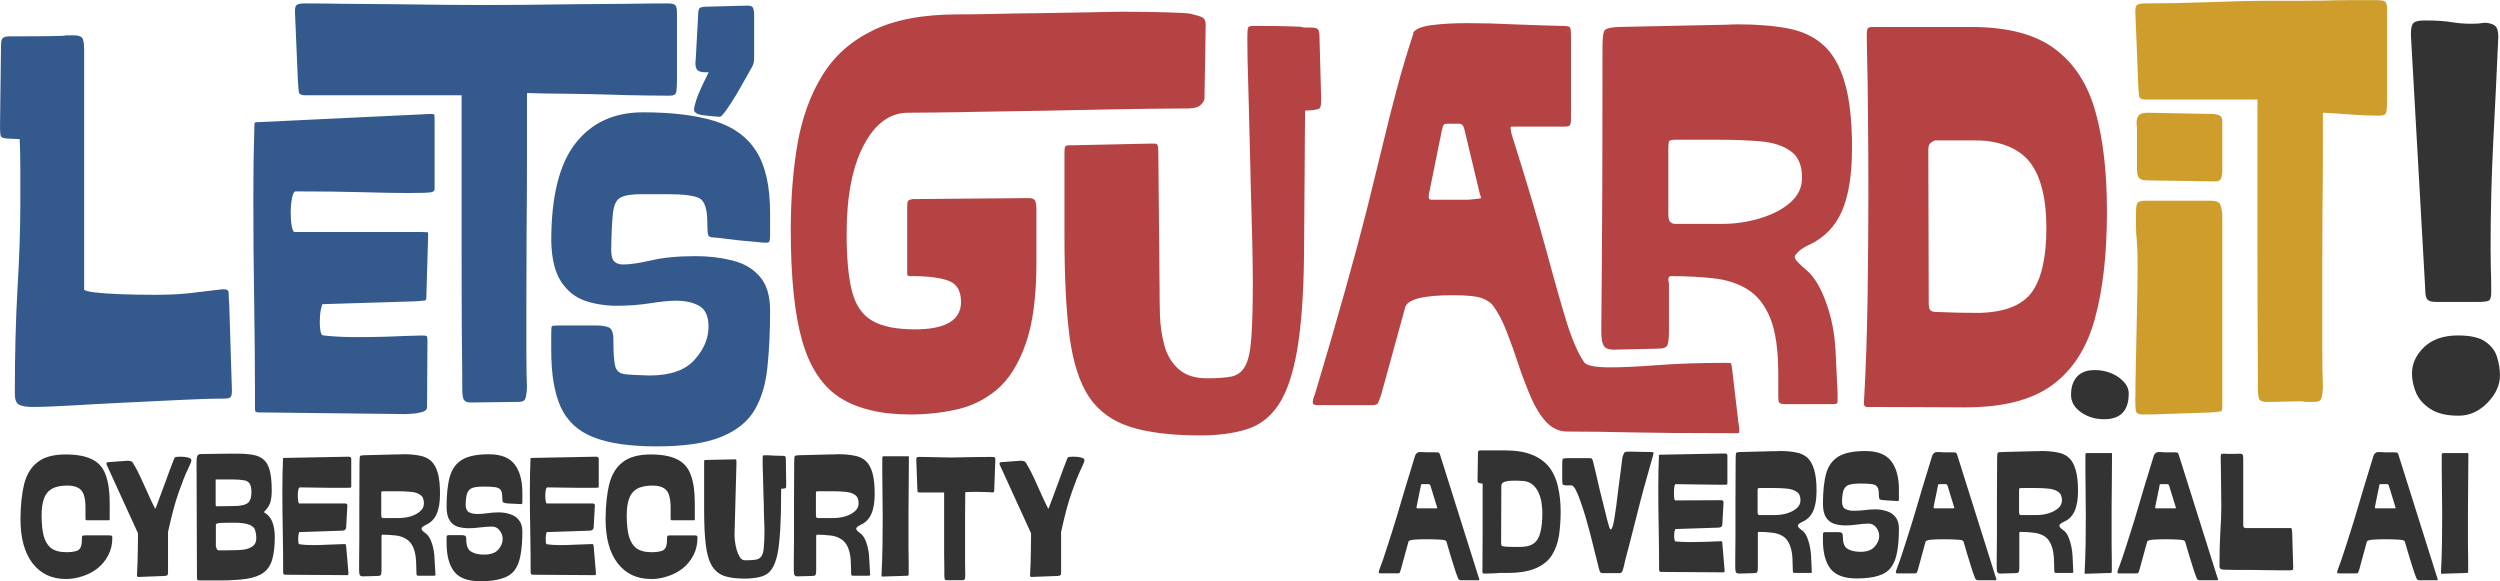
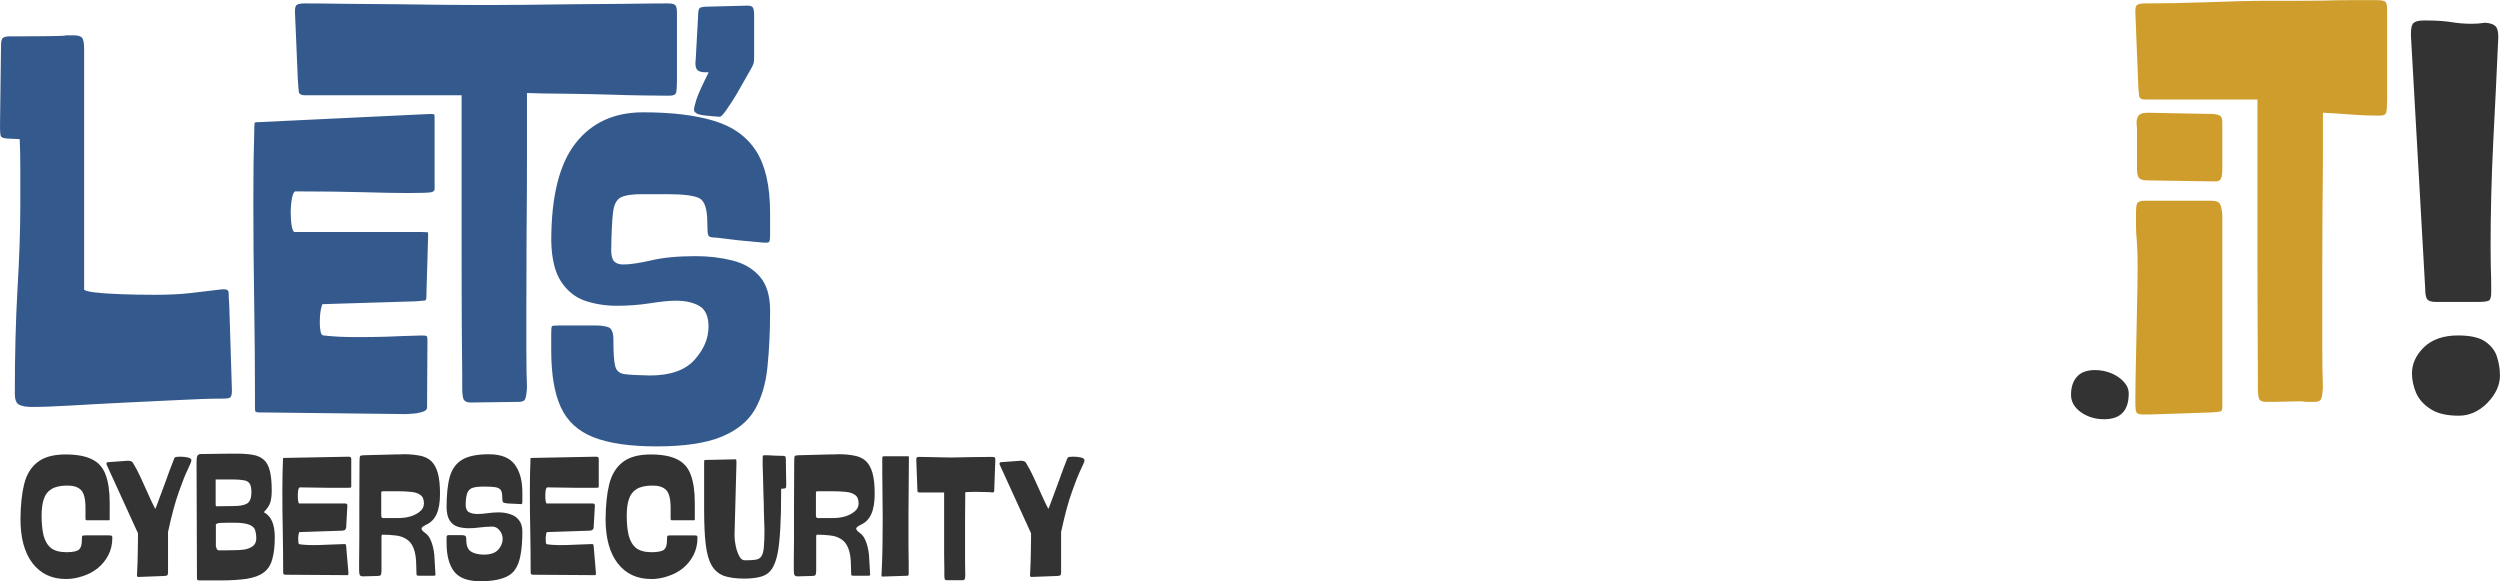
<svg xmlns="http://www.w3.org/2000/svg" version="1.1" id="svg1" width="192.16" height="44.676" viewBox="0 0 192.16 44.676">
  <defs id="defs1">
    <clipPath clipPathUnits="userSpaceOnUse" id="clipPath3">
      <path d="M 0,0 H 638 V 163 H 0 Z" transform="matrix(0.321,0,0,0.321,-0.075,-42.153)" id="path3" />
    </clipPath>
    <clipPath clipPathUnits="userSpaceOnUse" id="clipPath4">
      <path d="M 0,0 H 638 V 163 H 0 Z" transform="matrix(0.321,0,0,0.321,-61.091,-42.153)" id="path4" />
    </clipPath>
    <clipPath clipPathUnits="userSpaceOnUse" id="clipPath5">
-       <path d="M 0,0 H 638 V 163 H 0 Z" transform="matrix(0.321,0,0,0.321,-61.091,-42.153)" id="path5" />
-     </clipPath>
+       </clipPath>
    <clipPath clipPathUnits="userSpaceOnUse" id="clipPath6">
-       <path d="M 0,0 H 638 V 163 H 0 Z" transform="matrix(0.321,0,0,0.321,-164.294,-42.153)" id="path6" />
-     </clipPath>
+       </clipPath>
    <clipPath clipPathUnits="userSpaceOnUse" id="clipPath7">
      <path d="M 0,0 H 638 V 163 H 0 Z" transform="matrix(0.321,0,0,0.321,-164.294,-42.153)" id="path7" />
    </clipPath>
    <clipPath clipPathUnits="userSpaceOnUse" id="clipPath8">
-       <path d="M 0,0 H 638 V 163 H 0 Z" transform="matrix(0.321,0,0,0.321,-185.95,-42.153)" id="path8" />
+       <path d="M 0,0 H 638 V 163 H 0 " transform="matrix(0.321,0,0,0.321,-185.95,-42.153)" id="path8" />
    </clipPath>
    <clipPath clipPathUnits="userSpaceOnUse" id="clipPath9">
      <path d="M 0,0 H 638 V 163 H 0 Z" transform="matrix(0.321,0,0,0.321,-185.95,-42.153)" id="path9" />
    </clipPath>
    <clipPath clipPathUnits="userSpaceOnUse" id="clipPath10">
      <path d="M 0,0 H 638 V 163 H 0 Z" transform="matrix(0.321,0,0,0.321,-194.7,-42.153)" id="path10" />
    </clipPath>
    <clipPath clipPathUnits="userSpaceOnUse" id="clipPath11">
      <path d="M 0,0 H 638 V 163 H 0 Z" transform="matrix(0.321,0,0,0.321,-194.7,-42.153)" id="path11" />
    </clipPath>
    <clipPath clipPathUnits="userSpaceOnUse" id="clipPath12">
      <path d="M 0,0 H 638 V 163 H 0 Z" transform="matrix(0.321,0,0,0.321,-204.388,-42.153)" id="path12" />
    </clipPath>
    <clipPath clipPathUnits="userSpaceOnUse" id="clipPath23">
      <path d="M 0,0 H 940.625 V 684.375 H 0 Z" transform="matrix(0.32,0,0,0.32,0,10.44)" clip-rule="evenodd" id="path23" />
    </clipPath>
    <clipPath clipPathUnits="userSpaceOnUse" id="clipPath24">
      <path d="M 0,0 H 259 V 50 H 0 Z" transform="matrix(0.321,0,0,0.321,-0.136,-12.007)" id="path24" />
    </clipPath>
    <clipPath clipPathUnits="userSpaceOnUse" id="clipPath25">
      <path d="M 0,0 H 259 V 50 H 0 Z" transform="matrix(0.321,0,0,0.321,-82.651,-12.007)" id="path25" />
    </clipPath>
    <clipPath clipPathUnits="userSpaceOnUse" id="clipPath28">
      <path d="M 0,0 H 940.625 V 684.375 H 0 Z" transform="matrix(0.32,0,0,0.32,0,10.44)" clip-rule="evenodd" id="path28" />
    </clipPath>
    <clipPath clipPathUnits="userSpaceOnUse" id="clipPath29">
-       <path d="M 0,0 H 265 V 54 H 0 Z" transform="matrix(0.321,0,0,0.321,-0.054,-13.076)" id="path29" />
-     </clipPath>
+       </clipPath>
    <clipPath clipPathUnits="userSpaceOnUse" id="clipPath30">
      <path d="M 0,0 H 265 V 54 H 0 Z" transform="matrix(0.321,0,0,0.321,-84.663,-13.076)" id="path30" />
    </clipPath>
    <clipPath clipPathUnits="userSpaceOnUse" id="clipPath33">
      <path d="M 0,0 H 940.625 V 684.375 H 0 Z" transform="matrix(0.32,0,0,0.32,0,10.44)" clip-rule="evenodd" id="path33" />
    </clipPath>
    <clipPath clipPathUnits="userSpaceOnUse" id="clipPath34">
      <path d="M 0,0 H 23 V 135 H 0 Z" transform="matrix(0.321,0,0,0.321,-0.082,-34.174)" id="path34" />
    </clipPath>
    <clipPath clipPathUnits="userSpaceOnUse" id="clipPath35">
      <path d="M 0,0 H 23 V 135 H 0 Z" transform="matrix(0.321,0,0,0.321,-6.113,-34.174)" id="path35" />
    </clipPath>
    <clipPath clipPathUnits="userSpaceOnUse" id="clipPath38">
      <path d="M 0,0 H 940.625 V 684.375 H 0 Z" transform="matrix(0.32,0,0,0.32,0,10.44)" clip-rule="evenodd" id="path38" />
    </clipPath>
    <clipPath clipPathUnits="userSpaceOnUse" id="clipPath39">
      <path d="M 0,0 H 18 V 98 H 0 Z" transform="matrix(0.352,0,0,0.352,-0.27,-27.175)" id="path39" />
    </clipPath>
    <clipPath clipPathUnits="userSpaceOnUse" id="clipPath40">
      <path d="M 0,0 H 18 V 98 H 0 Z" transform="matrix(0.352,0,0,0.352,-5.958,-27.175)" id="path40" />
    </clipPath>
    <clipPath clipPathUnits="userSpaceOnUse" id="clipPath43">
      <path d="M 0,0 H 940.625 V 684.375 H 0 Z" transform="matrix(0.32,0,0,0.32,0,10.44)" clip-rule="evenodd" id="path43" />
    </clipPath>
  </defs>
  <g id="g1" transform="translate(-94.43,-143.256)">
    <g id="g22" clip-path="url(#clipPath23)">
      <path d="m 3.094,0.219 c -0.451,0 -0.793,-0.059 -1.02,-0.173 -0.22,-0.114 -0.33,-0.396 -0.33,-0.848 v -0.141 c 0,-2.857 0.067,-5.498 0.204,-7.927 0.145,-2.437 0.22,-4.635 0.22,-6.593 0,-0.981 0,-1.884 0,-2.7 0,-0.824 -0.016,-1.593 -0.047,-2.307 l -0.973,-0.047 c -0.251,-0.02 -0.408,-0.071 -0.471,-0.157 -0.055,-0.082 -0.078,-0.365 -0.078,-0.848 l 0.078,-6.169 c 0,-0.302 0.039,-0.494 0.126,-0.581 0.094,-0.094 0.283,-0.141 0.565,-0.141 1.444,0 2.468,-0.004 3.077,-0.016 0.604,-0.008 0.973,-0.02 1.099,-0.031 0.126,-0.02 0.188,-0.031 0.188,-0.031 H 6.28 c 0.314,0 0.526,0.059 0.644,0.173 0.114,0.118 0.173,0.424 0.173,0.926 v 18.523 c 0,0.086 0.259,0.165 0.785,0.235 0.522,0.063 1.197,0.11 2.025,0.141 0.836,0.031 1.727,0.047 2.669,0.047 0.981,0 1.872,-0.039 2.669,-0.126 0.793,-0.094 1.633,-0.192 2.512,-0.298 h 0.173 c 0.22,0 0.33,0.094 0.33,0.283 0,0.181 0.016,0.479 0.047,0.895 l 0.204,6.546 v 0.173 c 0,0.251 -0.055,0.408 -0.157,0.471 -0.094,0.055 -0.294,0.078 -0.596,0.078 -0.91,0 -2.048,0.039 -3.406,0.11 -1.362,0.063 -2.778,0.133 -4.254,0.204 C 8.627,-0.036 7.273,0.035 6.029,0.11 4.781,0.18 3.804,0.219 3.094,0.219 Z m 37.575,-0.392 -3.736,0.047 c -0.22,0 -0.385,-0.063 -0.487,-0.188 -0.094,-0.126 -0.141,-0.443 -0.141,-0.958 0,0 0,-0.318 0,-0.958 0,-0.636 -0.012,-1.778 -0.031,-3.422 -0.012,-1.64 -0.016,-3.932 -0.016,-6.875 0,-2.939 0,-6.718 0,-11.333 H 24.155 c -0.283,0 -0.44,-0.082 -0.471,-0.251 -0.024,-0.177 -0.047,-0.491 -0.078,-0.942 l -0.22,-5.18 v -0.173 c 0,-0.251 0.055,-0.4 0.173,-0.455 0.114,-0.063 0.314,-0.094 0.596,-0.094 0.824,0 1.86,0.012 3.108,0.031 1.244,0.012 2.543,0.024 3.893,0.031 1.358,0.012 2.645,0.027 3.861,0.047 1.224,0.012 2.217,0.016 2.982,0.016 0.816,0 1.844,-0.004 3.092,-0.016 1.244,-0.02 2.559,-0.035 3.94,-0.047 1.389,-0.008 2.716,-0.02 3.971,-0.031 1.264,-0.02 2.311,-0.031 3.139,-0.031 0.302,0 0.502,0.039 0.596,0.11 0.102,0.075 0.157,0.279 0.157,0.612 v 5.227 c 0,0.451 -0.024,0.761 -0.063,0.926 -0.043,0.169 -0.204,0.251 -0.487,0.251 h -0.33 c -0.283,0 -0.824,-0.004 -1.617,-0.016 -0.797,-0.008 -1.691,-0.031 -2.684,-0.063 -0.985,-0.031 -1.954,-0.051 -2.904,-0.063 -0.954,-0.008 -1.754,-0.02 -2.402,-0.031 -0.651,-0.02 -1.001,-0.031 -1.052,-0.031 h -0.047 c 0,1.476 0,3.155 0,5.039 0,1.876 -0.012,3.791 -0.031,5.745 -0.012,1.958 -0.016,3.81 -0.016,5.557 0,1.311 0,2.523 0,3.642 0,1.122 0.016,2.048 0.047,2.778 -0.031,0.514 -0.09,0.828 -0.173,0.942 -0.086,0.106 -0.243,0.157 -0.471,0.157 z M 51.327,3.265 c -2.064,0 -3.689,-0.235 -4.882,-0.706 C 45.26,2.095 44.42,1.322 43.918,0.235 43.423,-0.852 43.18,-2.316 43.18,-4.16 v -1.319 c 0,-0.334 0.02,-0.518 0.063,-0.549 0.039,-0.031 0.204,-0.047 0.487,-0.047 h 2.967 c 0.314,0 0.604,0.043 0.879,0.126 0.271,0.086 0.408,0.416 0.408,0.989 0,0.934 0.039,1.593 0.126,1.978 0.082,0.377 0.314,0.596 0.691,0.659 0.385,0.055 1.044,0.09 1.978,0.11 1.589,0 2.747,-0.4 3.469,-1.209 0.722,-0.804 1.083,-1.656 1.083,-2.559 0,-0.793 -0.235,-1.326 -0.706,-1.601 -0.471,-0.271 -1.075,-0.408 -1.805,-0.408 -0.534,0 -1.217,0.071 -2.041,0.204 -0.816,0.126 -1.664,0.188 -2.543,0.188 -0.848,0 -1.656,-0.126 -2.417,-0.377 -0.765,-0.259 -1.389,-0.753 -1.868,-1.476 -0.483,-0.722 -0.738,-1.774 -0.769,-3.155 0,-3.43 0.62,-5.941 1.868,-7.535 1.244,-1.601 2.986,-2.402 5.227,-2.402 2.205,0 4.034,0.22 5.478,0.659 1.444,0.432 2.527,1.205 3.249,2.323 0.722,1.122 1.083,2.716 1.083,4.788 v 1.695 c 0,0.314 -0.027,0.498 -0.078,0.549 -0.043,0.055 -0.204,0.071 -0.487,0.047 l -1.868,-0.173 c -0.2,-0.031 -0.545,-0.071 -1.036,-0.126 -0.494,-0.063 -0.797,-0.094 -0.91,-0.094 -0.232,0 -0.369,-0.067 -0.408,-0.204 -0.043,-0.145 -0.063,-0.459 -0.063,-0.942 0,-1.044 -0.204,-1.672 -0.612,-1.884 -0.408,-0.208 -1.236,-0.314 -2.48,-0.314 h -1.962 c -0.765,0 -1.311,0.086 -1.633,0.251 -0.326,0.169 -0.526,0.557 -0.596,1.162 -0.075,0.608 -0.122,1.581 -0.141,2.92 0,0.42 0.078,0.706 0.235,0.863 0.157,0.157 0.385,0.235 0.691,0.235 0.51,0 1.228,-0.102 2.151,-0.314 0.918,-0.22 2.072,-0.33 3.453,-0.33 0.993,0 1.931,0.11 2.81,0.33 0.879,0.212 1.585,0.62 2.119,1.224 0.542,0.608 0.816,1.491 0.816,2.653 0,1.613 -0.071,3.061 -0.204,4.348 -0.126,1.287 -0.451,2.39 -0.973,3.296 C 58.383,1.334 57.519,2.033 56.319,2.527 55.114,3.017 53.45,3.265 51.327,3.265 Z M 31.925,0.769 20.922,0.643 h -0.251 c -0.2,0 -0.314,-0.027 -0.345,-0.078 -0.024,-0.043 -0.031,-0.157 -0.031,-0.345 v -0.989 c 0,-2.205 -0.024,-4.619 -0.063,-7.236 -0.043,-2.614 -0.063,-5.184 -0.063,-7.707 0,-1.075 0.004,-2.064 0.016,-2.967 0.02,-0.91 0.039,-1.829 0.063,-2.763 0,-0.196 0.016,-0.302 0.047,-0.314 0.031,-0.02 0.145,-0.031 0.345,-0.031 l 13.154,-0.628 h 0.126 c 0.145,0 0.224,0.024 0.235,0.063 0.008,0.043 0.016,0.165 0.016,0.361 v 5.384 c 0,0.118 -0.086,0.196 -0.251,0.235 -0.169,0.043 -0.777,0.063 -1.821,0.063 -0.848,0 -2.005,-0.02 -3.469,-0.063 -1.456,-0.039 -3.187,-0.063 -5.196,-0.063 -0.118,0 -0.212,0.181 -0.283,0.534 -0.063,0.357 -0.094,0.734 -0.094,1.13 0,0.369 0.024,0.706 0.078,1.02 0.063,0.306 0.133,0.455 0.22,0.455 h 9.842 c 0.314,0 0.471,0.016 0.471,0.047 0,0.031 0,0.157 0,0.377 l -0.126,4.332 v 0.173 c 0,0.232 -0.039,0.353 -0.11,0.361 -0.075,0.012 -0.31,0.031 -0.706,0.063 l -7.205,0.22 c -0.031,0 -0.078,0.149 -0.141,0.44 -0.055,0.294 -0.078,0.612 -0.078,0.958 0,0.283 0.02,0.526 0.063,0.722 0.039,0.2 0.118,0.298 0.235,0.298 0.761,0.086 1.585,0.126 2.464,0.126 0.899,0 1.687,-0.008 2.37,-0.031 0.679,-0.031 1.589,-0.063 2.731,-0.094 0.22,0 0.349,0.016 0.392,0.047 0.039,0.024 0.063,0.133 0.063,0.33 l -0.031,5.18 c 0,0.165 -0.133,0.286 -0.392,0.361 -0.251,0.071 -0.514,0.114 -0.785,0.126 -0.263,0.02 -0.424,0.031 -0.487,0.031 z m 0,0" style="fill:#345a8d;fill-opacity:1;fill-rule:nonzero;stroke:none" aria-label="l" transform="matrix(0.995,0,0,0.995,93.835,174.319)" clip-path="url(#clipPath3)" id="path13" />
      <path d="" style="fill:#345a8d;fill-opacity:1;fill-rule:nonzero;stroke:none" aria-label=" " transform="matrix(0.995,0,0,0.995,154.57,174.319)" clip-path="url(#clipPath4)" id="path14" />
      <path d="m 9.89,0.8 c -2.26,0 -4.073,-0.432 -5.431,-1.287 C 3.097,-1.354 2.12,-2.826 1.523,-4.898 0.934,-6.978 0.644,-9.831 0.644,-13.453 c 0,-2.406 0.173,-4.619 0.518,-6.64 0.353,-2.029 0.993,-3.791 1.915,-5.29 0.918,-1.507 2.221,-2.669 3.909,-3.485 1.684,-0.824 3.869,-1.24 6.561,-1.24 0.616,0 1.491,-0.008 2.621,-0.031 1.138,-0.031 2.362,-0.051 3.673,-0.063 1.319,-0.02 2.563,-0.039 3.736,-0.063 1.181,-0.031 2.111,-0.047 2.794,-0.047 1.295,0 2.41,0.016 3.343,0.047 0.942,0.024 1.554,0.059 1.837,0.11 0.479,0.118 0.789,0.216 0.926,0.298 0.145,0.086 0.22,0.275 0.22,0.565 l -0.094,5.682 c 0,0.149 -0.102,0.314 -0.298,0.502 -0.188,0.181 -0.526,0.267 -1.005,0.267 -0.4,0 -1.158,0.008 -2.276,0.016 -1.122,0.012 -2.445,0.031 -3.971,0.063 -1.53,0.031 -3.132,0.063 -4.803,0.094 -1.664,0.024 -3.241,0.047 -4.725,0.078 -1.487,0.031 -2.759,0.055 -3.814,0.063 -1.048,0.012 -1.711,0.016 -1.994,0.016 -1.413,0 -2.559,0.84 -3.438,2.512 -0.879,1.676 -1.319,3.952 -1.319,6.828 0,1.876 0.133,3.351 0.408,4.427 0.271,1.079 0.789,1.844 1.554,2.292 0.761,0.451 1.868,0.675 3.312,0.675 2.374,0 3.563,-0.706 3.563,-2.119 0,-0.848 -0.322,-1.389 -0.958,-1.633 -0.64,-0.239 -1.581,-0.361 -2.825,-0.361 H 9.89 c -0.137,0 -0.216,-0.024 -0.235,-0.078 C 9.642,-10.031 9.638,-10.176 9.638,-10.407 V -15.242 c 0,-0.228 0.02,-0.377 0.063,-0.44 0.039,-0.071 0.161,-0.126 0.361,-0.157 l 8.963,-0.078 c 0.283,0 0.447,0.075 0.502,0.22 0.063,0.137 0.094,0.389 0.094,0.753 v 4.034 c 0,2.606 -0.279,4.693 -0.832,6.263 -0.557,1.57 -1.299,2.747 -2.229,3.532 -0.934,0.777 -1.978,1.287 -3.139,1.538 C 12.26,0.675 11.083,0.8 9.89,0.8 Z M 32.274,2.417 c -2.209,0 -4.011,-0.22 -5.4,-0.659 C 25.493,1.318 24.429,0.545 23.687,-0.55 22.954,-1.656 22.451,-3.218 22.18,-5.227 21.918,-7.237 21.788,-9.827 21.788,-12.998 v -6.452 c 0,-0.251 0.02,-0.4 0.063,-0.455 0.039,-0.063 0.161,-0.094 0.361,-0.094 h 0.33 l 5.824,-0.126 h 0.377 c 0.145,0 0.228,0.055 0.251,0.157 0.031,0.094 0.047,0.341 0.047,0.738 l 0.094,10.313 c 0,0.62 0.008,1.326 0.031,2.119 0.031,0.797 0.145,1.554 0.345,2.276 0.196,0.722 0.557,1.326 1.083,1.805 0.522,0.483 1.264,0.722 2.229,0.722 0.793,0 1.421,-0.047 1.884,-0.141 0.471,-0.102 0.824,-0.385 1.067,-0.848 0.239,-0.471 0.392,-1.213 0.455,-2.229 0.071,-1.024 0.11,-2.441 0.11,-4.254 0,-0.114 -0.008,-0.62 -0.016,-1.523 -0.012,-0.91 -0.039,-2.048 -0.078,-3.422 -0.043,-1.381 -0.078,-2.833 -0.11,-4.364 -0.031,-1.527 -0.071,-2.986 -0.11,-4.38 -0.043,-1.401 -0.075,-2.566 -0.094,-3.5 -0.012,-0.942 -0.016,-1.483 -0.016,-1.633 0,-0.447 0.02,-0.714 0.063,-0.801 0.051,-0.082 0.161,-0.126 0.33,-0.126 h 0.251 c 1.244,0 2.107,0.012 2.59,0.031 0.479,0.012 0.761,0.024 0.848,0.031 0.082,0.012 0.145,0.027 0.188,0.047 0.039,0.012 0.251,0.016 0.628,0.016 0.283,0 0.463,0.043 0.549,0.126 0.082,0.086 0.126,0.283 0.126,0.596 l 0.126,4.631 v 0.298 c 0,0.337 -0.043,0.534 -0.126,0.596 -0.086,0.055 -0.243,0.094 -0.471,0.126 l -0.644,0.047 -0.078,11.082 c -0.031,3.077 -0.212,5.553 -0.534,7.425 -0.326,1.864 -0.808,3.273 -1.444,4.223 C 37.677,1.012 36.857,1.64 35.853,1.946 34.848,2.26 33.655,2.417 32.274,2.417 Z M 73.836,2.244 h -0.392 c -1.833,0 -3.387,-0.008 -4.662,-0.016 -1.279,-0.012 -2.378,-0.027 -3.296,-0.047 -0.922,-0.012 -1.766,-0.027 -2.527,-0.047 -0.765,-0.012 -1.538,-0.016 -2.323,-0.016 -0.628,0 -1.173,-0.247 -1.633,-0.738 C 58.551,0.887 58.158,0.255 57.825,-0.518 57.487,-1.303 57.169,-2.139 56.867,-3.03 c -0.294,-0.899 -0.596,-1.75 -0.91,-2.559 -0.314,-0.804 -0.655,-1.46 -1.02,-1.962 -0.137,-0.228 -0.404,-0.428 -0.801,-0.596 -0.4,-0.177 -1.177,-0.267 -2.339,-0.267 -2.292,0 -3.524,0.314 -3.689,0.942 l -1.868,6.797 c -0.118,0.283 -0.196,0.483 -0.235,0.596 -0.043,0.102 -0.204,0.157 -0.487,0.157 h -4.175 c -0.251,0 -0.377,-0.071 -0.377,-0.204 0,-0.165 0.055,-0.381 0.173,-0.644 0.93,-3.108 1.719,-5.828 2.37,-8.163 0.659,-2.343 1.213,-4.411 1.664,-6.2 0.447,-1.797 0.852,-3.442 1.209,-4.929 0.353,-1.483 0.714,-2.912 1.083,-4.285 0.365,-1.381 0.789,-2.802 1.271,-4.27 v -0.094 c 0.196,-0.283 0.667,-0.471 1.413,-0.565 0.753,-0.102 1.668,-0.157 2.747,-0.157 1.107,0 2.311,0.031 3.61,0.094 1.307,0.055 2.594,0.094 3.861,0.126 0.259,0 0.416,0.039 0.471,0.11 0.051,0.063 0.078,0.294 0.078,0.691 v 6.295 c 0,0.306 -0.027,0.494 -0.078,0.565 -0.055,0.075 -0.181,0.11 -0.377,0.11 h -4.128 c -0.055,0 -0.078,0.043 -0.078,0.126 0,0.086 0.024,0.243 0.078,0.471 1.162,3.673 2.06,6.695 2.7,9.057 0.636,2.366 1.166,4.223 1.585,5.572 0.428,1.342 0.867,2.335 1.319,2.982 0.177,0.263 0.848,0.392 2.009,0.392 0.93,0 2.151,-0.055 3.657,-0.173 1.515,-0.114 3.238,-0.173 5.164,-0.173 h 0.22 c 0.196,0 0.302,0.024 0.314,0.063 0.008,0.043 0.031,0.181 0.063,0.408 l 0.502,4.285 c 0.031,0.114 0.047,0.212 0.047,0.298 0,0.082 0,0.157 0,0.22 0,0.102 -0.027,0.157 -0.078,0.157 z m 7.174,-2.245 h -3.532 c -0.251,0 -0.408,-0.035 -0.471,-0.11 -0.055,-0.071 -0.078,-0.259 -0.078,-0.565 V -2.339 c 0,-1.84 -0.204,-3.269 -0.612,-4.285 -0.408,-1.012 -0.989,-1.758 -1.742,-2.229 -0.753,-0.471 -1.633,-0.757 -2.637,-0.863 -1.005,-0.114 -2.099,-0.173 -3.281,-0.173 -0.149,0 -0.22,0.086 -0.22,0.251 0,0.055 0.004,0.11 0.016,0.173 0.02,0.055 0.031,0.11 0.031,0.173 v 3.689 c 0,0.596 -0.055,0.969 -0.157,1.114 -0.094,0.137 -0.341,0.204 -0.738,0.204 l -3.391,0.078 c -0.4,0 -0.655,-0.11 -0.769,-0.33 -0.118,-0.228 -0.173,-0.612 -0.173,-1.146 0,0 0.016,-1.797 0.047,-5.4 0.031,-3.599 0.047,-9.104 0.047,-16.513 0,-0.742 0.063,-1.177 0.188,-1.303 0.126,-0.126 0.455,-0.204 0.989,-0.235 l 7.44,-0.157 c 0.314,0 0.62,-0.004 0.926,-0.016 0.314,-0.02 0.612,-0.031 0.895,-0.031 1.495,0 2.794,0.106 3.893,0.314 1.107,0.212 2.025,0.644 2.747,1.303 0.722,0.651 1.264,1.609 1.633,2.873 0.377,1.256 0.565,2.943 0.565,5.054 0,2.072 -0.263,3.705 -0.785,4.898 -0.526,1.185 -1.366,2.048 -2.527,2.59 -0.369,0.169 -0.644,0.345 -0.832,0.534 -0.188,0.181 -0.283,0.31 -0.283,0.392 0,0.118 0.098,0.275 0.298,0.471 0.196,0.2 0.428,0.408 0.691,0.628 0.565,0.514 1.052,1.346 1.46,2.496 0.408,1.142 0.644,2.366 0.706,3.673 l 0.157,3.265 v 0.596 c 0,0.118 -0.027,0.188 -0.078,0.22 -0.055,0.024 -0.196,0.031 -0.424,0.031 z M 50.133,-15.792 h 2.888 c 0,0 0.157,-0.016 0.471,-0.047 0.314,-0.031 0.471,-0.055 0.471,-0.078 0,-0.063 -0.012,-0.114 -0.031,-0.157 -0.012,-0.039 -0.031,-0.102 -0.063,-0.188 l -1.177,-4.929 c -0.063,-0.314 -0.204,-0.471 -0.424,-0.471 h -0.848 c -0.181,0 -0.29,0.027 -0.33,0.078 -0.043,0.043 -0.09,0.173 -0.141,0.392 l -0.973,4.803 c -0.031,0.118 -0.047,0.204 -0.047,0.267 0,0.055 0,0.106 0,0.157 0,0.118 0.067,0.173 0.204,0.173 z m 18.821,1.868 h 3.642 c 0.993,0 1.962,-0.141 2.904,-0.424 0.95,-0.283 1.731,-0.683 2.339,-1.209 0.616,-0.522 0.926,-1.166 0.926,-1.931 0,-0.961 -0.294,-1.648 -0.879,-2.056 -0.577,-0.416 -1.342,-0.667 -2.292,-0.753 -0.954,-0.082 -2.005,-0.126 -3.155,-0.126 h -3.453 c -0.283,0 -0.447,0.039 -0.487,0.11 -0.043,0.063 -0.063,0.283 -0.063,0.659 v 4.96 c 0,0.345 0.055,0.561 0.173,0.644 0.114,0.086 0.228,0.126 0.345,0.126 z M 91.409,0.251 c -0.777,0 -1.789,-0.008 -3.045,-0.016 -1.256,-0.012 -2.79,-0.016 -4.599,-0.016 -0.149,0 -0.22,-0.102 -0.22,-0.298 0.145,-2.519 0.239,-5.204 0.283,-8.053 0.039,-2.845 0.063,-5.557 0.063,-8.131 0,-2.154 -0.012,-4.128 -0.031,-5.918 -0.012,-1.797 -0.031,-3.265 -0.063,-4.395 -0.024,-1.138 -0.031,-1.75 -0.031,-1.837 0,-0.334 0.024,-0.538 0.078,-0.612 0.051,-0.071 0.177,-0.11 0.377,-0.11 h 7.613 c 2.825,0 4.984,0.573 6.483,1.711 1.507,1.13 2.547,2.755 3.124,4.866 0.585,2.103 0.879,4.658 0.879,7.66 0,3.308 -0.314,6.087 -0.942,8.335 -0.62,2.253 -1.719,3.952 -3.296,5.102 -1.57,1.142 -3.795,1.711 -6.671,1.711 z m 1.052,-7.299 c 1.986,-0.051 3.347,-0.596 4.081,-1.633 0.73,-1.036 1.099,-2.672 1.099,-4.913 0,-2.111 -0.357,-3.712 -1.067,-4.803 -0.702,-1.099 -1.915,-1.746 -3.642,-1.946 -0.232,-0.02 -0.589,-0.031 -1.067,-0.031 -0.483,0 -1.405,0 -2.763,0 -0.086,0 -0.204,0.055 -0.361,0.157 -0.149,0.094 -0.22,0.283 -0.22,0.565 l 0.031,11.804 c 0,0.337 0.047,0.542 0.141,0.612 0.102,0.075 0.212,0.11 0.33,0.11 0.534,0.024 1.146,0.043 1.837,0.063 0.699,0.012 1.232,0.016 1.601,0.016 z m 0,0" style="fill:#b64343;fill-opacity:1;fill-rule:nonzero;stroke:none" aria-label="d" transform="matrix(0.995,0,0,0.995,154.57,174.319)" clip-path="url(#clipPath5)" id="path15" />
      <path d="" style="fill:#b64343;fill-opacity:1;fill-rule:nonzero;stroke:none" aria-label=" " transform="matrix(0.995,0,0,0.995,257.299,174.319)" clip-path="url(#clipPath6)" id="path16" />
      <path d="m 14.047,-0.22 -2.245,0.047 h -0.424 c -0.232,0 -0.4,-0.051 -0.502,-0.157 -0.094,-0.114 -0.141,-0.428 -0.141,-0.942 0,0 0,-0.302 0,-0.91 0,-0.604 -0.008,-1.699 -0.016,-3.281 -0.012,-1.589 -0.016,-3.846 -0.016,-6.765 0,-2.92 0,-6.687 0,-11.302 H 2.039 c -0.283,0 -0.44,-0.082 -0.471,-0.251 -0.031,-0.165 -0.059,-0.475 -0.078,-0.926 L 1.27,-30.233 v -0.173 c 0,-0.251 0.055,-0.4 0.173,-0.455 0.114,-0.063 0.314,-0.094 0.596,-0.094 1.495,0 3.112,-0.031 4.85,-0.094 1.746,-0.071 3.359,-0.11 4.835,-0.11 0.961,0 1.766,0 2.417,0 0.648,0 1.244,-0.004 1.789,-0.016 0.553,-0.02 1.138,-0.031 1.758,-0.031 0.628,0 1.381,0 2.26,0 0.314,0 0.518,0.039 0.612,0.11 0.102,0.063 0.157,0.267 0.157,0.612 v 7.001 c 0,0.451 -0.024,0.765 -0.063,0.942 -0.043,0.169 -0.204,0.251 -0.487,0.251 H 19.824 c -0.483,0 -1.02,-0.02 -1.617,-0.063 -0.589,-0.039 -1.111,-0.078 -1.57,-0.11 -0.451,-0.031 -0.734,-0.047 -0.848,-0.047 h -0.031 c 0,0.848 0,1.911 0,3.187 0,1.279 -0.012,2.653 -0.031,4.128 -0.012,1.468 -0.016,2.92 -0.016,4.364 0,1.444 0,2.774 0,3.987 0,1.224 0,2.205 0,2.935 0,0.734 0.016,1.613 0.047,2.637 -0.031,0.514 -0.09,0.828 -0.173,0.942 -0.086,0.106 -0.243,0.157 -0.471,0.157 h -0.424 c -0.169,0 -0.306,-0.004 -0.408,-0.016 -0.094,-0.02 -0.173,-0.031 -0.235,-0.031 z M 7.47,-17.204 2.243,-17.283 c -0.337,0 -0.561,-0.055 -0.675,-0.173 -0.118,-0.114 -0.173,-0.353 -0.173,-0.722 v -3.092 c 0,-0.082 -0.008,-0.165 -0.016,-0.251 -0.012,-0.094 -0.016,-0.165 -0.016,-0.22 0,-0.228 0.051,-0.412 0.157,-0.549 0.114,-0.145 0.345,-0.22 0.691,-0.22 l 4.913,0.094 c 0.228,0 0.428,0.031 0.596,0.094 0.177,0.055 0.267,0.232 0.267,0.534 v 3.736 c 0,0.232 -0.031,0.432 -0.094,0.596 -0.055,0.169 -0.196,0.251 -0.424,0.251 z M 7.125,0.643 2.415,0.8 H 1.819 C 1.568,0.8 1.411,0.741 1.348,0.628 1.293,0.522 1.27,0.286 1.27,-0.079 v -0.173 c 0,-0.91 0.016,-1.994 0.047,-3.249 0.031,-1.264 0.055,-2.531 0.078,-3.799 0.031,-1.275 0.047,-2.355 0.047,-3.234 0,-0.793 -0.012,-1.322 -0.031,-1.585 -0.012,-0.271 -0.024,-0.455 -0.031,-0.549 -0.012,-0.102 -0.027,-0.283 -0.047,-0.534 -0.012,-0.259 -0.016,-0.785 -0.016,-1.57 0,-0.314 0.024,-0.549 0.078,-0.706 0.063,-0.157 0.275,-0.235 0.644,-0.235 h 5.054 c 0.396,0 0.636,0.09 0.722,0.267 0.082,0.169 0.141,0.447 0.173,0.832 V 0.172 c 0,0.251 -0.047,0.381 -0.141,0.392 -0.086,0.02 -0.326,0.047 -0.722,0.078 z m 0,0" style="fill:#cf9d2c;fill-opacity:1;fill-rule:nonzero;stroke:none" aria-label="" transform="matrix(0.995,0,0,0.995,257.299,174.319)" clip-path="url(#clipPath7)" id="path17" />
      <path d="" style="fill:#cf9d2c;fill-opacity:1;fill-rule:nonzero;stroke:none" aria-label=" " transform="matrix(0.995,0,0,0.995,278.855,174.319)" clip-path="url(#clipPath8)" id="path18" />
      <path d="M 6.028,-7.896 H 2.81 c -0.314,0 -0.53,-0.063 -0.644,-0.188 C 2.048,-8.21 1.994,-8.5 1.994,-8.963 L 0.895,-28.443 v -0.22 c 0,-0.396 0.067,-0.659 0.204,-0.785 0.145,-0.126 0.4,-0.188 0.769,-0.188 h 0.298 c 0.71,0 1.326,0.043 1.852,0.126 0.522,0.086 1.036,0.126 1.538,0.126 0.177,0 0.349,-0.004 0.518,-0.016 0.165,-0.02 0.349,-0.039 0.549,-0.063 0.365,0.024 0.628,0.106 0.785,0.251 0.157,0.137 0.235,0.42 0.235,0.848 -0.118,2.661 -0.247,5.368 -0.392,8.131 -0.137,2.763 -0.204,5.474 -0.204,8.131 0,0.514 0.004,1.016 0.016,1.507 0.02,0.494 0.031,0.981 0.031,1.46 v 0.518 c 0,0.337 -0.059,0.542 -0.173,0.612 -0.118,0.075 -0.416,0.11 -0.895,0.11 z M 4.584,0.894 c -0.934,0 -1.66,-0.173 -2.182,-0.518 C 1.876,0.039 1.507,-0.377 1.287,-0.879 1.075,-1.389 0.973,-1.888 0.973,-2.371 c 0,-0.742 0.306,-1.417 0.926,-2.025 0.628,-0.604 1.507,-0.91 2.637,-0.91 0.961,0 1.668,0.165 2.119,0.487 0.459,0.326 0.757,0.722 0.895,1.193 0.145,0.463 0.22,0.934 0.22,1.413 0,0.746 -0.326,1.452 -0.973,2.119 C 6.145,0.565 5.408,0.894 4.584,0.894 Z m 0,0" style="fill:#343333;fill-opacity:1;fill-rule:nonzero;stroke:none" aria-label="!" transform="matrix(0.995,0,0,0.995,278.855,174.319)" clip-path="url(#clipPath9)" id="path19" />
-       <path d="" style="fill:#343333;fill-opacity:1;fill-rule:nonzero;stroke:none" aria-label=" " transform="matrix(0.995,0,0,0.995,287.565,174.319)" clip-path="url(#clipPath10)" id="path20" />
      <path d="" style="fill:#000000;fill-opacity:1;fill-rule:nonzero;stroke:none" aria-label=" " transform="matrix(0.995,0,0,0.995,287.565,174.319)" clip-path="url(#clipPath11)" id="path21" />
      <path d="" style="fill:#000000;fill-opacity:1;fill-rule:nonzero;stroke:none" aria-label=" " transform="matrix(0.995,0,0,0.995,297.208,174.319)" clip-path="url(#clipPath12)" id="path22" />
    </g>
    <g id="g27" clip-path="url(#clipPath28)">
      <path d="m 3.706,0.25 c -1.099,0 -1.962,-0.408 -2.59,-1.224 C 0.496,-1.791 0.19,-2.925 0.19,-4.381 c 0.008,-1.067 0.102,-1.966 0.283,-2.7 0.188,-0.742 0.534,-1.307 1.036,-1.695 0.502,-0.396 1.224,-0.596 2.166,-0.596 0.867,0 1.546,0.126 2.041,0.377 0.502,0.243 0.852,0.64 1.052,1.193 0.208,0.545 0.314,1.271 0.314,2.182 v 1.224 c 0,0.063 -0.012,0.102 -0.031,0.11 -0.012,0 -0.047,0 -0.11,0 H 5.354 c -0.063,0 -0.106,-0.008 -0.126,-0.031 -0.012,-0.02 -0.016,-0.067 -0.016,-0.141 v -0.785 c 0,-0.691 -0.118,-1.15 -0.345,-1.381 -0.22,-0.228 -0.573,-0.345 -1.052,-0.345 -0.526,0 -0.934,0.09 -1.224,0.267 -0.283,0.169 -0.483,0.424 -0.596,0.769 -0.118,0.337 -0.173,0.761 -0.173,1.271 0,0.628 0.051,1.154 0.157,1.57 0.114,0.42 0.306,0.738 0.581,0.958 0.283,0.212 0.683,0.314 1.209,0.314 0.491,-0.008 0.804,-0.078 0.942,-0.204 0.145,-0.126 0.22,-0.361 0.22,-0.706 0,-0.196 0.008,-0.314 0.031,-0.345 0.031,-0.031 0.114,-0.047 0.251,-0.047 h 1.774 c 0.133,0 0.22,0.012 0.251,0.031 0.031,0.012 0.047,0.063 0.047,0.157 0,0.502 -0.106,0.954 -0.314,1.35 C 6.771,-1.198 6.5,-0.865 6.155,-0.582 5.809,-0.308 5.421,-0.103 4.993,0.03 4.573,0.175 4.145,0.25 3.706,0.25 Z m 7.617,-0.235 -2.041,0.078 c -0.012,0 -0.031,-0.012 -0.063,-0.031 -0.024,-0.012 -0.031,-0.031 -0.031,-0.063 0.039,-0.773 0.063,-1.389 0.063,-1.852 0.008,-0.471 0.016,-0.824 0.016,-1.067 V -3.282 L 6.865,-8.541 c -0.024,-0.039 -0.031,-0.082 -0.031,-0.126 0,-0.071 0.047,-0.11 0.141,-0.11 l 1.507,-0.11 h 0.047 c 0.039,0 0.098,0.012 0.173,0.031 0.082,0.024 0.145,0.075 0.188,0.157 0.208,0.337 0.4,0.702 0.581,1.099 0.188,0.4 0.369,0.801 0.549,1.209 0.177,0.408 0.361,0.797 0.549,1.162 0.008,0.043 0.016,0.063 0.016,0.063 0.008,0 0.035,-0.039 0.078,-0.126 0.228,-0.596 0.463,-1.228 0.706,-1.899 0.239,-0.679 0.471,-1.295 0.691,-1.852 0.031,-0.082 0.086,-0.13 0.173,-0.141 0.082,-0.008 0.188,-0.016 0.314,-0.016 0.208,0 0.4,0.024 0.581,0.063 0.177,0.043 0.267,0.118 0.267,0.22 0,0.086 -0.094,0.322 -0.283,0.706 -0.188,0.389 -0.42,0.969 -0.691,1.742 -0.275,0.765 -0.545,1.77 -0.816,3.014 -0.012,0.043 -0.016,0.071 -0.016,0.078 0,0.012 0,0.047 0,0.11 v 3.014 c 0,0.118 -0.024,0.188 -0.063,0.22 -0.031,0.024 -0.102,0.035 -0.204,0.047 z m 4.289,0.345 h -1.538 c -0.106,0 -0.173,-0.012 -0.204,-0.031 -0.031,-0.024 -0.047,-0.09 -0.047,-0.204 l -0.031,-8.9 c 0,-0.228 0.02,-0.392 0.063,-0.487 0.039,-0.094 0.141,-0.141 0.298,-0.141 l 2.276,-0.031 h 0.44 c 0.51,0 0.942,0.031 1.287,0.094 0.353,0.063 0.636,0.196 0.848,0.392 0.208,0.188 0.361,0.479 0.455,0.863 0.094,0.377 0.141,0.879 0.141,1.507 0,0.369 -0.039,0.671 -0.11,0.91 -0.075,0.243 -0.243,0.494 -0.502,0.753 0.302,0.169 0.518,0.408 0.644,0.722 0.133,0.306 0.204,0.714 0.204,1.224 0,0.702 -0.071,1.279 -0.204,1.727 -0.126,0.44 -0.353,0.777 -0.675,1.005 -0.314,0.232 -0.746,0.385 -1.287,0.471 -0.545,0.082 -1.232,0.126 -2.056,0.126 z m -0.298,-5.729 1.319,-0.016 c 0.479,0 0.832,-0.063 1.052,-0.188 0.228,-0.133 0.345,-0.432 0.345,-0.895 0,-0.302 -0.047,-0.522 -0.141,-0.659 -0.086,-0.133 -0.235,-0.22 -0.455,-0.251 -0.212,-0.039 -0.498,-0.063 -0.863,-0.063 h -1.303 v 1.915 c 0,0.094 0.016,0.149 0.047,0.157 z m 0.22,3.406 h 0.016 c 0,0 0.13,0 0.392,0 0.259,0 0.557,-0.004 0.895,-0.016 0.188,0 0.4,-0.016 0.644,-0.047 0.251,-0.039 0.463,-0.126 0.644,-0.251 0.188,-0.133 0.283,-0.345 0.283,-0.628 0,-0.208 -0.027,-0.4 -0.078,-0.581 -0.043,-0.188 -0.184,-0.334 -0.424,-0.44 -0.243,-0.114 -0.644,-0.173 -1.209,-0.173 -0.514,0 -0.863,0.008 -1.052,0.016 -0.188,0.012 -0.31,0.047 -0.361,0.11 v 1.695 c 0.008,0.031 0.031,0.094 0.063,0.188 0.031,0.086 0.094,0.126 0.188,0.126 z m 9.909,1.915 -4.725,-0.031 c -0.094,0 -0.157,-0.008 -0.188,-0.031 -0.031,-0.031 -0.047,-0.078 -0.047,-0.141 0,-1.075 -0.012,-2.151 -0.031,-3.218 -0.024,-1.075 -0.031,-2.096 -0.031,-3.061 0,-0.887 0.016,-1.699 0.047,-2.433 v -0.047 c 0,-0.051 0.004,-0.078 0.016,-0.078 0.02,-0.008 0.063,-0.016 0.126,-0.016 l 4.929,-0.094 c 0.133,0 0.204,0.055 0.204,0.157 v 2.151 c 0,0.043 -0.016,0.071 -0.047,0.078 -0.024,0.012 -0.106,0.016 -0.251,0.016 -0.337,0 -0.84,0 -1.507,0 -0.659,-0.008 -1.381,-0.02 -2.166,-0.031 -0.055,0 -0.094,0.075 -0.126,0.22 -0.024,0.137 -0.031,0.283 -0.031,0.44 0,0.149 0.008,0.283 0.031,0.408 0.02,0.118 0.047,0.173 0.078,0.173 h 3.532 c 0.126,0 0.188,0.055 0.188,0.157 l -0.094,1.711 c -0.024,0.157 -0.126,0.235 -0.314,0.235 l -3.296,0.11 c -0.024,0 -0.043,0.059 -0.063,0.173 -0.024,0.118 -0.031,0.235 -0.031,0.361 0,0.118 0.004,0.216 0.016,0.298 0.02,0.075 0.055,0.11 0.11,0.11 0.157,0.024 0.314,0.039 0.471,0.047 0.165,0.012 0.334,0.016 0.502,0.016 0.365,0 0.746,-0.008 1.146,-0.031 0.408,-0.02 0.832,-0.035 1.271,-0.047 h 0.063 c 0.063,0 0.094,0.012 0.094,0.031 0.008,0.012 0.02,0.055 0.031,0.126 l 0.173,2.041 v 0.094 c 0,0.075 -0.027,0.11 -0.078,0.11 z m 2.335,0.063 -1.13,0.031 c -0.126,0 -0.212,-0.039 -0.251,-0.11 -0.031,-0.071 -0.047,-0.196 -0.047,-0.377 0,0 0,-0.208 0,-0.628 0.008,-0.428 0.016,-1.02 0.016,-1.774 0,-0.761 0,-1.652 0,-2.669 0.008,-1.024 0.016,-2.127 0.016,-3.312 0,-0.239 0.016,-0.381 0.047,-0.424 0.039,-0.039 0.145,-0.063 0.314,-0.063 l 2.449,-0.063 c 0.102,0 0.204,0 0.298,0 0.102,-0.008 0.196,-0.016 0.283,-0.016 0.479,0 0.899,0.039 1.256,0.11 0.353,0.063 0.648,0.2 0.879,0.408 0.228,0.212 0.4,0.518 0.518,0.926 0.114,0.4 0.173,0.938 0.173,1.617 0,0.659 -0.09,1.185 -0.267,1.57 -0.169,0.377 -0.436,0.651 -0.801,0.816 -0.243,0.118 -0.361,0.216 -0.361,0.298 0,0.094 0.102,0.216 0.314,0.361 0.196,0.137 0.361,0.392 0.487,0.769 0.126,0.377 0.192,0.777 0.204,1.193 l 0.063,1.052 c 0,0.043 0,0.078 0,0.11 0.008,0.031 0.016,0.059 0.016,0.078 0,0.031 -0.016,0.055 -0.047,0.063 -0.024,0.012 -0.071,0.016 -0.141,0.016 h -1.099 c -0.086,0 -0.137,-0.008 -0.157,-0.031 -0.024,-0.02 -0.031,-0.082 -0.031,-0.188 l -0.016,-0.534 c 0,-0.585 -0.071,-1.04 -0.204,-1.366 -0.126,-0.322 -0.31,-0.557 -0.549,-0.706 -0.243,-0.157 -0.518,-0.251 -0.832,-0.283 -0.314,-0.039 -0.659,-0.063 -1.036,-0.063 -0.031,0 -0.055,0.039 -0.063,0.11 0,0.063 0,0.243 0,0.534 v 2.119 c 0,0.188 -0.024,0.31 -0.063,0.361 -0.031,0.043 -0.11,0.063 -0.235,0.063 z m 0.44,-4.474 h 1.177 c 0.314,0 0.62,-0.039 0.926,-0.126 0.302,-0.094 0.549,-0.224 0.738,-0.392 0.196,-0.165 0.298,-0.369 0.298,-0.612 0,-0.314 -0.094,-0.534 -0.283,-0.659 -0.181,-0.133 -0.424,-0.212 -0.738,-0.235 -0.306,-0.031 -0.64,-0.047 -1.005,-0.047 h -1.083 c -0.094,0 -0.153,0.012 -0.173,0.031 -0.012,0.024 -0.016,0.094 -0.016,0.22 v 1.585 c 0,0.106 0.016,0.173 0.047,0.204 0.031,0.024 0.067,0.031 0.11,0.031 z m 7.495,4.882 c -0.965,0 -1.64,-0.255 -2.025,-0.753 -0.389,-0.51 -0.581,-1.244 -0.581,-2.198 v -0.424 c 0,-0.071 0.008,-0.118 0.031,-0.141 0.02,-0.031 0.067,-0.047 0.141,-0.047 h 0.958 c 0.145,0 0.243,0.016 0.298,0.047 0.063,0.024 0.094,0.126 0.094,0.314 0,0.44 0.114,0.738 0.345,0.895 0.228,0.157 0.565,0.243 1.005,0.251 0.51,0 0.883,-0.126 1.114,-0.377 0.228,-0.259 0.345,-0.538 0.345,-0.832 0,-0.251 -0.078,-0.471 -0.235,-0.659 -0.149,-0.196 -0.337,-0.298 -0.565,-0.298 -0.314,0 -0.628,0.024 -0.942,0.063 -0.306,0.043 -0.589,0.063 -0.848,0.063 -0.314,0 -0.604,-0.035 -0.863,-0.11 -0.263,-0.082 -0.471,-0.239 -0.628,-0.471 -0.157,-0.239 -0.243,-0.581 -0.251,-1.02 0,-0.993 0.082,-1.789 0.251,-2.386 0.177,-0.604 0.502,-1.044 0.973,-1.319 0.471,-0.271 1.15,-0.408 2.041,-0.408 0.942,0 1.605,0.263 1.994,0.785 0.396,0.514 0.596,1.24 0.596,2.182 v 0.691 c 0,0.094 -0.012,0.153 -0.031,0.173 -0.024,0.024 -0.075,0.027 -0.157,0.016 l -0.942,-0.047 c -0.2,-0.02 -0.322,-0.051 -0.361,-0.094 -0.043,-0.051 -0.063,-0.188 -0.063,-0.408 0,-0.259 -0.043,-0.443 -0.126,-0.549 -0.075,-0.102 -0.212,-0.173 -0.408,-0.204 -0.188,-0.031 -0.467,-0.047 -0.832,-0.047 h -0.141 c -0.283,0 -0.526,0.027 -0.722,0.078 -0.188,0.043 -0.337,0.157 -0.44,0.345 -0.094,0.188 -0.149,0.514 -0.157,0.973 0,0.283 0.082,0.479 0.251,0.581 0.177,0.094 0.396,0.141 0.659,0.141 0.228,0 0.491,-0.02 0.785,-0.063 0.29,-0.039 0.573,-0.063 0.848,-0.063 0.314,0 0.612,0.047 0.895,0.141 0.283,0.086 0.506,0.235 0.675,0.455 0.177,0.22 0.267,0.514 0.267,0.879 0,0.714 -0.047,1.319 -0.141,1.821 -0.086,0.494 -0.243,0.891 -0.471,1.193 -0.232,0.294 -0.561,0.502 -0.989,0.628 -0.42,0.133 -0.969,0.204 -1.648,0.204 z m 8.849,-0.471 -4.725,-0.031 c -0.094,0 -0.157,-0.008 -0.188,-0.031 -0.031,-0.031 -0.047,-0.078 -0.047,-0.141 0,-1.075 -0.012,-2.151 -0.031,-3.218 -0.024,-1.075 -0.031,-2.096 -0.031,-3.061 0,-0.887 0.016,-1.699 0.047,-2.433 v -0.047 c 0,-0.051 0.004,-0.078 0.016,-0.078 0.02,-0.008 0.063,-0.016 0.126,-0.016 l 4.929,-0.094 c 0.133,0 0.204,0.055 0.204,0.157 v 2.151 c 0,0.043 -0.016,0.071 -0.047,0.078 -0.024,0.012 -0.106,0.016 -0.251,0.016 -0.337,0 -0.84,0 -1.507,0 -0.659,-0.008 -1.381,-0.02 -2.166,-0.031 -0.055,0 -0.094,0.075 -0.126,0.22 -0.024,0.137 -0.031,0.283 -0.031,0.44 0,0.149 0.008,0.283 0.031,0.408 0.02,0.118 0.047,0.173 0.078,0.173 h 3.532 c 0.126,0 0.188,0.055 0.188,0.157 l -0.094,1.711 c -0.024,0.157 -0.126,0.235 -0.314,0.235 l -3.296,0.11 c -0.024,0 -0.043,0.059 -0.063,0.173 -0.024,0.118 -0.031,0.235 -0.031,0.361 0,0.118 0.004,0.216 0.016,0.298 0.02,0.075 0.055,0.11 0.11,0.11 0.157,0.024 0.314,0.039 0.471,0.047 0.165,0.012 0.334,0.016 0.502,0.016 0.365,0 0.746,-0.008 1.146,-0.031 0.408,-0.02 0.832,-0.035 1.271,-0.047 h 0.063 c 0.063,0 0.094,0.012 0.094,0.031 0.008,0.012 0.02,0.055 0.031,0.126 l 0.173,2.041 v 0.094 c 0,0.075 -0.027,0.11 -0.078,0.11 z m 4.344,0.298 c -1.099,0 -1.962,-0.408 -2.59,-1.224 -0.62,-0.816 -0.926,-1.95 -0.926,-3.406 0.008,-1.067 0.102,-1.966 0.283,-2.7 0.188,-0.742 0.534,-1.307 1.036,-1.695 0.502,-0.396 1.224,-0.596 2.166,-0.596 0.867,0 1.546,0.126 2.041,0.377 0.502,0.243 0.852,0.64 1.052,1.193 0.208,0.545 0.314,1.271 0.314,2.182 v 1.224 c 0,0.063 -0.012,0.102 -0.031,0.11 -0.012,0 -0.047,0 -0.11,0 h -1.585 c -0.063,0 -0.106,-0.008 -0.126,-0.031 -0.012,-0.02 -0.016,-0.067 -0.016,-0.141 v -0.785 c 0,-0.691 -0.118,-1.15 -0.345,-1.381 -0.22,-0.228 -0.573,-0.345 -1.052,-0.345 -0.526,0 -0.934,0.09 -1.224,0.267 -0.283,0.169 -0.483,0.424 -0.596,0.769 -0.118,0.337 -0.173,0.761 -0.173,1.271 0,0.628 0.051,1.154 0.157,1.57 0.114,0.42 0.306,0.738 0.581,0.958 0.283,0.212 0.683,0.314 1.209,0.314 0.491,-0.008 0.804,-0.078 0.942,-0.204 0.145,-0.126 0.22,-0.361 0.22,-0.706 0,-0.196 0.008,-0.314 0.031,-0.345 0.031,-0.031 0.114,-0.047 0.251,-0.047 h 1.774 c 0.133,0 0.22,0.012 0.251,0.031 0.031,0.012 0.047,0.063 0.047,0.157 0,0.502 -0.106,0.954 -0.314,1.35 -0.2,0.389 -0.471,0.722 -0.816,1.005 -0.345,0.275 -0.734,0.479 -1.162,0.612 -0.42,0.145 -0.848,0.22 -1.287,0.22 z m 7.189,-0.031 c -0.651,0 -1.177,-0.075 -1.585,-0.22 -0.4,-0.157 -0.706,-0.424 -0.926,-0.801 -0.22,-0.377 -0.373,-0.91 -0.455,-1.601 -0.086,-0.699 -0.126,-1.593 -0.126,-2.684 v -3.689 c 0,-0.082 0.004,-0.13 0.016,-0.141 0.02,-0.02 0.063,-0.031 0.126,-0.031 l 2.276,-0.047 c 0.039,0 0.063,0.016 0.063,0.047 0.008,0.031 0.016,0.118 0.016,0.251 L 55.357,-3.408 c -0.012,0.2 -0.008,0.424 0.016,0.675 0.031,0.251 0.078,0.494 0.141,0.722 0.071,0.232 0.157,0.424 0.251,0.581 0.102,0.157 0.235,0.235 0.392,0.235 0.353,0 0.632,-0.016 0.832,-0.047 0.196,-0.031 0.345,-0.118 0.44,-0.267 0.102,-0.157 0.165,-0.396 0.188,-0.722 0.031,-0.322 0.047,-0.773 0.047,-1.35 0,-0.039 -0.008,-0.192 -0.016,-0.455 -0.012,-0.259 -0.024,-0.585 -0.031,-0.973 0,-0.396 -0.012,-0.816 -0.031,-1.256 -0.012,-0.44 -0.024,-0.855 -0.031,-1.256 -0.012,-0.396 -0.024,-0.73 -0.031,-1.005 0,-0.271 0,-0.428 0,-0.471 0,-0.145 0.004,-0.235 0.016,-0.267 0.02,-0.031 0.055,-0.047 0.11,-0.047 h 0.078 c 0.239,0 0.475,0.012 0.706,0.031 0.228,0.012 0.447,0.016 0.659,0.016 0.094,0 0.149,0.016 0.173,0.047 0.031,0.024 0.047,0.086 0.047,0.188 l 0.031,1.962 c 0,0.157 -0.012,0.251 -0.031,0.283 -0.024,0.024 -0.075,0.039 -0.157,0.047 l -0.204,0.016 -0.016,1.805 c -0.024,0.965 -0.071,1.758 -0.141,2.386 -0.063,0.628 -0.169,1.13 -0.314,1.507 -0.137,0.369 -0.314,0.64 -0.534,0.816 -0.212,0.169 -0.471,0.275 -0.785,0.33 -0.306,0.063 -0.659,0.094 -1.067,0.094 z m 5.262,-0.204 -1.13,0.031 c -0.126,0 -0.212,-0.039 -0.251,-0.11 -0.031,-0.071 -0.047,-0.196 -0.047,-0.377 0,0 0,-0.208 0,-0.628 0.008,-0.428 0.016,-1.02 0.016,-1.774 0,-0.761 0,-1.652 0,-2.669 0.008,-1.024 0.016,-2.127 0.016,-3.312 0,-0.239 0.016,-0.381 0.047,-0.424 0.039,-0.039 0.145,-0.063 0.314,-0.063 l 2.449,-0.063 c 0.102,0 0.204,0 0.298,0 0.102,-0.008 0.196,-0.016 0.283,-0.016 0.479,0 0.899,0.039 1.256,0.11 0.353,0.063 0.648,0.2 0.879,0.408 0.228,0.212 0.4,0.518 0.518,0.926 0.114,0.4 0.173,0.938 0.173,1.617 0,0.659 -0.09,1.185 -0.267,1.57 -0.169,0.377 -0.436,0.651 -0.801,0.816 -0.243,0.118 -0.361,0.216 -0.361,0.298 0,0.094 0.102,0.216 0.314,0.361 0.196,0.137 0.361,0.392 0.487,0.769 0.126,0.377 0.192,0.777 0.204,1.193 l 0.063,1.052 c 0,0.043 0,0.078 0,0.11 0.008,0.031 0.016,0.059 0.016,0.078 0,0.031 -0.016,0.055 -0.047,0.063 -0.024,0.012 -0.071,0.016 -0.141,0.016 h -1.099 c -0.086,0 -0.137,-0.008 -0.157,-0.031 -0.024,-0.02 -0.031,-0.082 -0.031,-0.188 l -0.016,-0.534 c 0,-0.585 -0.071,-1.04 -0.204,-1.366 -0.126,-0.322 -0.31,-0.557 -0.549,-0.706 -0.243,-0.157 -0.518,-0.251 -0.832,-0.283 -0.314,-0.039 -0.659,-0.063 -1.036,-0.063 -0.031,0 -0.055,0.039 -0.063,0.11 0,0.063 0,0.243 0,0.534 v 2.119 c 0,0.188 -0.024,0.31 -0.063,0.361 -0.031,0.043 -0.11,0.063 -0.235,0.063 z m 0.44,-4.474 h 1.177 c 0.314,0 0.62,-0.039 0.926,-0.126 0.302,-0.094 0.549,-0.224 0.738,-0.392 0.196,-0.165 0.298,-0.369 0.298,-0.612 0,-0.314 -0.094,-0.534 -0.283,-0.659 -0.181,-0.133 -0.424,-0.212 -0.738,-0.235 -0.306,-0.031 -0.64,-0.047 -1.005,-0.047 h -1.083 c -0.094,0 -0.153,0.012 -0.173,0.031 -0.012,0.024 -0.016,0.094 -0.016,0.22 v 1.585 c 0,0.106 0.016,0.173 0.047,0.204 0.031,0.024 0.067,0.031 0.11,0.031 z m 6.915,4.458 -1.962,0.063 c -0.031,0 -0.047,-0.035 -0.047,-0.094 0.039,-0.753 0.067,-1.507 0.078,-2.26 0.008,-0.753 0.016,-1.476 0.016,-2.166 0,-0.573 -0.008,-1.166 -0.016,-1.774 0,-0.604 -0.008,-1.166 -0.016,-1.68 0,-0.51 0,-0.91 0,-1.193 0,-0.082 0.035,-0.126 0.11,-0.126 h 1.899 c 0.031,0 0.047,0.016 0.047,0.047 0,0.859 -0.008,1.644 -0.016,2.355 -0.012,0.702 -0.016,1.33 -0.016,1.884 0,0.451 0,0.918 0,1.397 0,0.483 0,0.942 0,1.381 0.008,0.44 0.016,0.84 0.016,1.193 0,0.345 0,0.62 0,0.816 0,0.106 -0.031,0.157 -0.094,0.157 z m 3.913,0.345 h -0.863 c -0.075,0 -0.126,-0.016 -0.157,-0.047 -0.024,-0.031 -0.039,-0.133 -0.047,-0.298 0,0 0,-0.035 0,-0.11 0,-0.071 0,-0.224 0,-0.455 0,-0.228 -0.008,-0.581 -0.016,-1.052 0,-0.471 0,-1.099 0,-1.884 0,-0.785 0,-1.762 0,-2.935 h -1.899 c -0.094,0 -0.149,-0.024 -0.157,-0.078 0,-0.051 -0.008,-0.149 -0.016,-0.298 l -0.078,-2.135 v -0.047 c 0,-0.082 0.016,-0.133 0.047,-0.157 0.039,-0.02 0.11,-0.031 0.204,-0.031 0.353,0 0.651,0.008 0.895,0.016 0.239,0 0.475,0.008 0.706,0.016 0.239,0 0.526,0.008 0.863,0.016 0.51,-0.008 1.028,-0.02 1.554,-0.031 0.534,-0.008 1.06,-0.016 1.585,-0.016 0.102,0 0.173,0.016 0.204,0.047 0.039,0.024 0.055,0.086 0.047,0.188 l -0.078,2.135 c 0,0.149 -0.008,0.247 -0.016,0.298 -0.012,0.055 -0.063,0.078 -0.157,0.078 -0.086,-0.02 -0.251,-0.031 -0.502,-0.031 -0.251,-0.008 -0.526,-0.016 -0.816,-0.016 -0.283,0 -0.483,0.008 -0.596,0.016 -0.106,0 -0.157,0.012 -0.157,0.031 0,0.545 -0.008,1.193 -0.016,1.946 0,0.753 0,1.523 0,2.307 0,0.389 0,0.769 0,1.146 0,0.369 0.004,0.714 0.016,1.036 -0.012,0.165 -0.031,0.267 -0.063,0.298 -0.024,0.031 -0.075,0.047 -0.157,0.047 h -0.141 c -0.055,0 -0.094,0 -0.126,0 -0.024,0 -0.043,0 -0.063,0 z m 7.688,-0.33 -2.041,0.078 c -0.012,0 -0.031,-0.012 -0.063,-0.031 -0.024,-0.012 -0.031,-0.031 -0.031,-0.063 0.039,-0.773 0.063,-1.389 0.063,-1.852 0.008,-0.471 0.016,-0.824 0.016,-1.067 v -0.361 l -2.402,-5.259 c -0.024,-0.039 -0.031,-0.082 -0.031,-0.126 0,-0.071 0.047,-0.11 0.141,-0.11 l 1.507,-0.11 h 0.047 c 0.039,0 0.098,0.012 0.173,0.031 0.082,0.024 0.145,0.075 0.188,0.157 0.208,0.337 0.4,0.702 0.581,1.099 0.188,0.4 0.369,0.801 0.549,1.209 0.177,0.408 0.361,0.797 0.549,1.162 0.008,0.043 0.016,0.063 0.016,0.063 0.008,0 0.035,-0.039 0.078,-0.126 0.228,-0.596 0.463,-1.228 0.706,-1.899 0.239,-0.679 0.471,-1.295 0.691,-1.852 0.031,-0.082 0.086,-0.13 0.173,-0.141 0.082,-0.008 0.188,-0.016 0.314,-0.016 0.208,0 0.4,0.024 0.581,0.063 0.177,0.043 0.267,0.118 0.267,0.22 0,0.086 -0.094,0.322 -0.283,0.706 -0.188,0.389 -0.42,0.969 -0.691,1.742 -0.275,0.765 -0.545,1.77 -0.816,3.014 -0.012,0.043 -0.016,0.071 -0.016,0.078 0,0.012 0,0.047 0,0.11 v 3.014 c 0,0.118 -0.024,0.188 -0.063,0.22 -0.031,0.024 -0.102,0.035 -0.204,0.047 z m 0,0" style="fill:#343333;fill-opacity:1;fill-rule:nonzero;stroke:none" aria-label="CYBERSECURITY" transform="matrix(0.995,0,0,0.995,95.815,187.512)" clip-path="url(#clipPath24)" id="path26" />
      <path d="" style="fill:#343333;fill-opacity:1;fill-rule:nonzero;stroke:none" aria-label=" " transform="matrix(0.995,0,0,0.995,177.951,187.512)" clip-path="url(#clipPath25)" id="path27" />
    </g>
    <g id="g32" clip-path="url(#clipPath33)" transform="translate(-0.606)">
      <path d="M 7.627,0.565 H 6.387 c -0.094,0 -0.157,-0.016 -0.188,-0.047 C 6.167,0.494 6.136,0.443 6.104,0.361 6.01,0.117 5.908,-0.165 5.806,-0.503 5.7,-0.836 5.594,-1.178 5.492,-1.523 5.398,-1.868 5.308,-2.171 5.225,-2.434 5.202,-2.516 5.041,-2.563 4.739,-2.575 4.433,-2.594 4.095,-2.606 3.718,-2.606 c -0.369,0 -0.691,0.012 -0.973,0.031 -0.283,0.024 -0.436,0.078 -0.455,0.173 L 1.694,-0.22 c -0.043,0.094 -0.071,0.165 -0.078,0.204 -0.012,0.027 -0.063,0.047 -0.157,0.047 H 0.124 c -0.086,0 -0.126,-0.027 -0.126,-0.078 0,-0.051 0.016,-0.118 0.047,-0.204 0.188,-0.479 0.385,-1.056 0.596,-1.727 0.22,-0.667 0.447,-1.397 0.691,-2.182 0.239,-0.785 0.479,-1.593 0.722,-2.433 0.251,-0.836 0.502,-1.656 0.753,-2.464 0.02,-0.071 0.063,-0.133 0.126,-0.188 0.063,-0.063 0.133,-0.094 0.22,-0.094 h 0.157 c 0.039,0 0.071,0 0.094,0 0.031,0 0.11,0.008 0.235,0.016 0.126,0 0.349,0 0.675,0 0.188,0 0.298,0.012 0.33,0.031 0.031,0.024 0.063,0.078 0.094,0.173 L 7.706,0.298 c 0.02,0.051 0.035,0.094 0.047,0.126 0.008,0.031 0.016,0.055 0.016,0.078 0,0.039 -0.047,0.063 -0.141,0.063 z M 2.981,-4.992 h 1.476 c 0.039,0 0.063,-0.008 0.063,-0.031 0,-0.02 -0.008,-0.035 -0.016,-0.047 0,-0.02 -0.008,-0.039 -0.016,-0.063 L 4.001,-6.719 C 3.97,-6.813 3.926,-6.86 3.875,-6.86 H 3.389 c -0.055,0 -0.09,0.008 -0.11,0.016 -0.012,0.012 -0.024,0.055 -0.031,0.126 l -0.314,1.538 c -0.012,0.043 -0.016,0.075 -0.016,0.094 0,0.012 0,0.027 0,0.047 0,0.031 0.02,0.047 0.063,0.047 z m 5.247,5.039 h -0.078 c -0.063,0 -0.106,-0.016 -0.126,-0.047 C 8.012,-0.02 8.008,-0.067 8.008,-0.142 l 0.016,-2.873 v -3.877 l -0.22,-0.047 c -0.075,-0.02 -0.122,-0.039 -0.141,-0.063 -0.024,-0.02 -0.031,-0.11 -0.031,-0.267 l 0.031,-1.978 c 0,-0.094 0.008,-0.149 0.031,-0.173 0.031,-0.031 0.094,-0.047 0.188,-0.047 h 1.899 c 0.836,0 1.527,0.118 2.072,0.345 0.553,0.22 0.993,0.542 1.319,0.958 0.322,0.42 0.549,0.922 0.675,1.507 0.133,0.577 0.204,1.217 0.204,1.915 0,0.651 -0.043,1.264 -0.126,1.837 -0.086,0.565 -0.263,1.067 -0.534,1.507 -0.263,0.432 -0.671,0.769 -1.224,1.02 -0.557,0.251 -1.311,0.377 -2.26,0.377 -0.232,0 -0.42,0 -0.565,0 C 9.193,0.007 9.036,0.019 8.871,0.031 8.714,0.039 8.498,0.047 8.227,0.047 Z M 10.88,-2.01 c 0.479,0 0.84,-0.086 1.083,-0.267 0.251,-0.177 0.424,-0.459 0.518,-0.848 0.102,-0.385 0.157,-0.895 0.157,-1.523 0,-0.228 -0.024,-0.487 -0.063,-0.769 -0.043,-0.283 -0.122,-0.549 -0.235,-0.801 -0.118,-0.259 -0.283,-0.475 -0.502,-0.644 -0.212,-0.165 -0.487,-0.251 -0.832,-0.251 -0.094,-0.008 -0.188,-0.016 -0.283,-0.016 -0.094,0 -0.184,0 -0.267,0 -0.345,0 -0.596,0.031 -0.753,0.094 -0.157,0.055 -0.235,0.165 -0.235,0.33 l -0.016,4.427 c 0,0.086 0.02,0.149 0.063,0.188 0.051,0.031 0.177,0.055 0.377,0.063 0.196,0.012 0.526,0.016 0.989,0.016 z m 7.735,2.025 h -1.303 c -0.063,0 -0.122,-0.016 -0.173,-0.047 -0.055,-0.039 -0.102,-0.157 -0.141,-0.345 L 16.496,-2.386 c -0.043,-0.188 -0.11,-0.455 -0.204,-0.801 -0.094,-0.353 -0.2,-0.73 -0.314,-1.13 -0.118,-0.408 -0.243,-0.793 -0.377,-1.162 -0.126,-0.377 -0.251,-0.683 -0.377,-0.926 -0.126,-0.239 -0.243,-0.361 -0.345,-0.361 h -0.424 c -0.126,-0.008 -0.204,-0.031 -0.235,-0.063 -0.031,-0.039 -0.047,-0.157 -0.047,-0.345 v -1.334 c 0,-0.177 0.02,-0.283 0.063,-0.314 0.051,-0.031 0.177,-0.047 0.377,-0.047 h 1.664 c 0.102,0 0.165,0.016 0.188,0.047 0.031,0.024 0.063,0.102 0.094,0.235 0.063,0.232 0.133,0.534 0.22,0.91 0.082,0.377 0.177,0.785 0.283,1.224 0.102,0.432 0.208,0.848 0.314,1.256 0.102,0.408 0.192,0.769 0.267,1.083 0.082,0.306 0.141,0.51 0.173,0.612 0.039,0.094 0.078,0.141 0.11,0.141 0.039,0 0.082,-0.063 0.126,-0.188 0.039,-0.102 0.086,-0.302 0.141,-0.596 0.051,-0.302 0.102,-0.659 0.157,-1.067 0.051,-0.408 0.102,-0.832 0.157,-1.271 0.063,-0.447 0.118,-0.883 0.173,-1.303 0.051,-0.428 0.098,-0.804 0.141,-1.13 0.051,-0.177 0.098,-0.298 0.141,-0.361 0.039,-0.063 0.157,-0.094 0.345,-0.094 h 0.188 l 1.554,0.031 c 0.126,0 0.188,0.027 0.188,0.078 0,0.024 -0.012,0.055 -0.031,0.094 -0.012,0.031 -0.024,0.078 -0.031,0.141 -0.137,0.483 -0.29,1.02 -0.455,1.617 -0.169,0.589 -0.337,1.201 -0.502,1.837 -0.169,0.64 -0.326,1.256 -0.471,1.852 -0.149,0.589 -0.283,1.122 -0.408,1.601 -0.126,0.471 -0.228,0.848 -0.298,1.13 -0.063,0.283 -0.094,0.424 -0.094,0.424 -0.063,0.275 -0.122,0.44 -0.173,0.502 -0.043,0.055 -0.094,0.078 -0.157,0.078 z m 8.017,-0.063 -4.741,-0.031 c -0.094,0 -0.157,-0.008 -0.188,-0.031 -0.031,-0.031 -0.047,-0.078 -0.047,-0.141 0,-1.087 -0.012,-2.166 -0.031,-3.234 -0.024,-1.075 -0.031,-2.103 -0.031,-3.077 0,-0.887 0.016,-1.699 0.047,-2.433 v -0.047 c 0,-0.051 0.004,-0.078 0.016,-0.078 0.02,-0.008 0.063,-0.016 0.126,-0.016 l 4.945,-0.094 c 0.133,0 0.204,0.055 0.204,0.157 v 2.166 c 0,0.031 -0.016,0.059 -0.047,0.078 -0.024,0.012 -0.106,0.016 -0.251,0.016 -0.337,0 -0.84,-0.004 -1.507,-0.016 -0.659,-0.008 -1.389,-0.02 -2.182,-0.031 -0.055,0 -0.09,0.075 -0.11,0.22 -0.024,0.137 -0.031,0.29 -0.031,0.455 0,0.149 0.004,0.283 0.016,0.408 0.02,0.118 0.051,0.173 0.094,0.173 l 3.532,-0.016 c 0.126,0 0.188,0.059 0.188,0.173 l -0.094,1.711 c -0.012,0.157 -0.118,0.235 -0.314,0.235 l -3.312,0.11 c -0.012,0 -0.031,0.059 -0.063,0.173 -0.024,0.118 -0.031,0.243 -0.031,0.377 0,0.106 0.008,0.2 0.031,0.283 0.02,0.086 0.051,0.126 0.094,0.126 0.157,0.012 0.314,0.024 0.471,0.031 0.165,0.012 0.337,0.016 0.518,0.016 0.353,0 0.738,-0.004 1.146,-0.016 0.408,-0.02 0.832,-0.035 1.271,-0.047 h 0.063 c 0.071,0 0.11,0.008 0.11,0.016 0,0.012 0.004,0.055 0.016,0.126 l 0.173,2.056 v 0.094 c 0,0.075 -0.027,0.11 -0.078,0.11 z m 2.335,0.063 -1.13,0.031 c -0.126,0 -0.212,-0.039 -0.251,-0.11 -0.031,-0.071 -0.047,-0.196 -0.047,-0.377 0,0 0,-0.208 0,-0.628 0.008,-0.428 0.016,-1.024 0.016,-1.789 0,-0.761 0,-1.652 0,-2.669 0.008,-1.024 0.016,-2.135 0.016,-3.328 0,-0.239 0.016,-0.381 0.047,-0.424 0.039,-0.039 0.149,-0.063 0.33,-0.063 l 2.449,-0.063 c 0.094,0 0.188,0 0.283,0 0.102,-0.008 0.204,-0.016 0.298,-0.016 0.479,0 0.899,0.039 1.256,0.11 0.353,0.063 0.648,0.2 0.879,0.408 0.228,0.212 0.4,0.518 0.518,0.926 0.126,0.4 0.188,0.942 0.188,1.633 0,0.659 -0.09,1.185 -0.267,1.57 -0.169,0.377 -0.44,0.651 -0.816,0.816 -0.243,0.118 -0.361,0.216 -0.361,0.298 0,0.094 0.102,0.216 0.314,0.361 0.208,0.137 0.369,0.4 0.487,0.785 0.126,0.377 0.196,0.777 0.22,1.193 l 0.047,1.052 c 0,0.043 0,0.078 0,0.11 0.008,0.031 0.016,0.059 0.016,0.078 0,0.031 -0.012,0.055 -0.031,0.063 -0.024,0.012 -0.071,0.016 -0.141,0.016 h -1.114 c -0.086,0 -0.137,-0.008 -0.157,-0.031 -0.024,-0.02 -0.031,-0.082 -0.031,-0.188 l -0.016,-0.534 c 0,-0.585 -0.071,-1.04 -0.204,-1.366 -0.126,-0.334 -0.31,-0.573 -0.549,-0.722 -0.243,-0.145 -0.518,-0.235 -0.832,-0.267 -0.314,-0.039 -0.667,-0.063 -1.052,-0.063 -0.031,0 -0.047,0.031 -0.047,0.094 0,0.063 0,0.247 0,0.549 v 2.119 c 0,0.188 -0.024,0.31 -0.063,0.361 -0.031,0.043 -0.118,0.063 -0.251,0.063 z m 0.44,-4.489 h 1.193 c 0.314,0 0.62,-0.039 0.926,-0.126 0.302,-0.094 0.553,-0.224 0.753,-0.392 0.196,-0.165 0.298,-0.377 0.298,-0.628 0,-0.302 -0.094,-0.518 -0.283,-0.644 -0.188,-0.133 -0.44,-0.22 -0.753,-0.251 -0.306,-0.031 -0.644,-0.047 -1.02,-0.047 h -1.083 c -0.094,0 -0.149,0.016 -0.157,0.047 -0.012,0.024 -0.016,0.09 -0.016,0.204 v 1.601 c 0,0.106 0.016,0.173 0.047,0.204 0.031,0.024 0.063,0.031 0.094,0.031 z m 7.511,4.898 c -0.965,0 -1.64,-0.255 -2.025,-0.753 -0.389,-0.51 -0.581,-1.244 -0.581,-2.198 v -0.424 c 0,-0.082 0.008,-0.133 0.031,-0.157 0.02,-0.031 0.067,-0.047 0.141,-0.047 h 0.958 c 0.157,0 0.259,0.016 0.314,0.047 0.063,0.031 0.094,0.137 0.094,0.314 0,0.451 0.11,0.753 0.33,0.91 0.228,0.157 0.569,0.243 1.02,0.251 0.502,0 0.867,-0.13 1.099,-0.392 0.239,-0.259 0.361,-0.534 0.361,-0.816 0,-0.259 -0.078,-0.487 -0.235,-0.675 -0.149,-0.196 -0.341,-0.298 -0.581,-0.298 -0.306,0 -0.612,0.027 -0.926,0.078 -0.306,0.043 -0.589,0.063 -0.848,0.063 -0.326,0 -0.62,-0.039 -0.879,-0.126 -0.263,-0.082 -0.471,-0.239 -0.628,-0.471 -0.157,-0.239 -0.243,-0.585 -0.251,-1.036 0,-0.981 0.082,-1.778 0.251,-2.386 0.177,-0.604 0.502,-1.044 0.973,-1.319 0.471,-0.271 1.154,-0.408 2.056,-0.408 0.942,0 1.605,0.263 1.994,0.785 0.396,0.514 0.596,1.24 0.596,2.182 v 0.706 c 0,0.086 -0.012,0.141 -0.031,0.173 -0.024,0.024 -0.071,0.027 -0.141,0.016 l -0.958,-0.063 c -0.2,-0.008 -0.322,-0.035 -0.361,-0.078 -0.043,-0.051 -0.063,-0.192 -0.063,-0.424 0,-0.251 -0.043,-0.428 -0.126,-0.534 -0.075,-0.114 -0.212,-0.181 -0.408,-0.204 -0.188,-0.031 -0.467,-0.047 -0.832,-0.047 h -0.141 c -0.283,0 -0.526,0.027 -0.722,0.078 -0.2,0.043 -0.353,0.157 -0.455,0.345 -0.094,0.188 -0.149,0.51 -0.157,0.958 0,0.294 0.082,0.487 0.251,0.581 0.177,0.094 0.4,0.141 0.675,0.141 0.228,0 0.491,-0.016 0.785,-0.047 0.29,-0.039 0.573,-0.063 0.848,-0.063 0.314,0 0.612,0.047 0.895,0.141 0.283,0.086 0.506,0.235 0.675,0.455 0.177,0.22 0.267,0.514 0.267,0.879 0,0.722 -0.047,1.33 -0.141,1.821 -0.086,0.494 -0.243,0.891 -0.471,1.193 -0.232,0.306 -0.561,0.518 -0.989,0.644 C 38.162,0.353 37.609,0.423 36.918,0.423 Z M 47.572,0.565 h -1.24 c -0.094,0 -0.157,-0.016 -0.188,-0.047 -0.031,-0.024 -0.063,-0.075 -0.094,-0.157 -0.094,-0.243 -0.196,-0.526 -0.298,-0.863 -0.106,-0.334 -0.212,-0.675 -0.314,-1.02 -0.094,-0.345 -0.184,-0.648 -0.267,-0.91 -0.024,-0.082 -0.184,-0.13 -0.487,-0.141 -0.306,-0.02 -0.644,-0.031 -1.02,-0.031 -0.369,0 -0.691,0.012 -0.973,0.031 -0.283,0.024 -0.436,0.078 -0.455,0.173 l -0.596,2.182 c -0.043,0.094 -0.071,0.165 -0.078,0.204 -0.012,0.027 -0.063,0.047 -0.157,0.047 h -1.334 c -0.086,0 -0.126,-0.027 -0.126,-0.078 0,-0.051 0.016,-0.118 0.047,-0.204 0.188,-0.479 0.385,-1.056 0.596,-1.727 0.22,-0.667 0.447,-1.397 0.691,-2.182 0.239,-0.785 0.479,-1.593 0.722,-2.433 0.251,-0.836 0.502,-1.656 0.753,-2.464 0.02,-0.071 0.063,-0.133 0.126,-0.188 0.063,-0.063 0.133,-0.094 0.22,-0.094 h 0.157 c 0.039,0 0.071,0 0.094,0 0.031,0 0.11,0.008 0.235,0.016 0.126,0 0.349,0 0.675,0 0.188,0 0.298,0.012 0.33,0.031 0.031,0.024 0.063,0.078 0.094,0.173 l 2.967,9.418 c 0.02,0.051 0.035,0.094 0.047,0.126 0.008,0.031 0.016,0.055 0.016,0.078 0,0.039 -0.047,0.063 -0.141,0.063 z M 42.926,-4.992 h 1.476 c 0.039,0 0.063,-0.008 0.063,-0.031 0,-0.02 -0.008,-0.035 -0.016,-0.047 0,-0.02 -0.008,-0.039 -0.016,-0.063 L 43.946,-6.719 c -0.031,-0.094 -0.075,-0.141 -0.126,-0.141 h -0.487 c -0.055,0 -0.09,0.008 -0.11,0.016 -0.012,0.012 -0.024,0.055 -0.031,0.126 l -0.314,1.538 c -0.012,0.043 -0.016,0.075 -0.016,0.094 0,0.012 0,0.027 0,0.047 0,0.031 0.02,0.047 0.063,0.047 z m 6.24,5.007 -1.13,0.031 c -0.126,0 -0.212,-0.039 -0.251,-0.11 -0.031,-0.071 -0.047,-0.196 -0.047,-0.377 0,0 0,-0.208 0,-0.628 0.008,-0.428 0.016,-1.024 0.016,-1.789 0,-0.761 0,-1.652 0,-2.669 0.008,-1.024 0.016,-2.135 0.016,-3.328 0,-0.239 0.016,-0.381 0.047,-0.424 0.039,-0.039 0.149,-0.063 0.33,-0.063 l 2.449,-0.063 c 0.094,0 0.188,0 0.283,0 0.102,-0.008 0.204,-0.016 0.298,-0.016 0.479,0 0.899,0.039 1.256,0.11 0.353,0.063 0.648,0.2 0.879,0.408 0.228,0.212 0.4,0.518 0.518,0.926 0.126,0.4 0.188,0.942 0.188,1.633 0,0.659 -0.09,1.185 -0.267,1.57 -0.169,0.377 -0.44,0.651 -0.816,0.816 -0.243,0.118 -0.361,0.216 -0.361,0.298 0,0.094 0.102,0.216 0.314,0.361 0.208,0.137 0.369,0.4 0.487,0.785 0.126,0.377 0.196,0.777 0.22,1.193 l 0.047,1.052 c 0,0.043 0,0.078 0,0.11 0.008,0.031 0.016,0.059 0.016,0.078 0,0.031 -0.012,0.055 -0.031,0.063 -0.024,0.012 -0.071,0.016 -0.141,0.016 h -1.114 c -0.086,0 -0.137,-0.008 -0.157,-0.031 -0.024,-0.02 -0.031,-0.082 -0.031,-0.188 l -0.016,-0.534 c 0,-0.585 -0.071,-1.04 -0.204,-1.366 -0.126,-0.334 -0.31,-0.573 -0.549,-0.722 -0.243,-0.145 -0.518,-0.235 -0.832,-0.267 -0.314,-0.039 -0.667,-0.063 -1.052,-0.063 -0.031,0 -0.047,0.031 -0.047,0.094 0,0.063 0,0.247 0,0.549 v 2.119 c 0,0.188 -0.024,0.31 -0.063,0.361 -0.031,0.043 -0.118,0.063 -0.251,0.063 z m 0.44,-4.489 h 1.193 c 0.314,0 0.62,-0.039 0.926,-0.126 0.302,-0.094 0.553,-0.224 0.753,-0.392 0.196,-0.165 0.298,-0.377 0.298,-0.628 0,-0.302 -0.094,-0.518 -0.283,-0.644 -0.188,-0.133 -0.44,-0.22 -0.753,-0.251 -0.306,-0.031 -0.644,-0.047 -1.02,-0.047 h -1.083 c -0.094,0 -0.149,0.016 -0.157,0.047 -0.012,0.024 -0.016,0.09 -0.016,0.204 v 1.601 c 0,0.106 0.016,0.173 0.047,0.204 0.031,0.024 0.063,0.031 0.094,0.031 z m 6.946,4.474 -1.978,0.063 c -0.031,0 -0.047,-0.035 -0.047,-0.094 0.039,-0.753 0.067,-1.507 0.078,-2.26 0.008,-0.761 0.016,-1.491 0.016,-2.182 0,-0.573 -0.008,-1.166 -0.016,-1.774 0,-0.616 -0.008,-1.181 -0.016,-1.695 0,-0.51 0,-0.91 0,-1.193 0,-0.082 0.035,-0.126 0.11,-0.126 h 1.899 c 0.031,0 0.047,0.016 0.047,0.047 0,0.859 -0.008,1.644 -0.016,2.355 -0.012,0.702 -0.016,1.334 -0.016,1.899 0,0.451 0,0.918 0,1.397 0,0.483 0,0.95 0,1.397 0.008,0.44 0.016,0.832 0.016,1.177 0,0.345 0,0.624 0,0.832 0,0.106 -0.027,0.157 -0.078,0.157 z M 64.69,0.565 h -1.24 c -0.094,0 -0.157,-0.016 -0.188,-0.047 -0.031,-0.024 -0.063,-0.075 -0.094,-0.157 -0.094,-0.243 -0.196,-0.526 -0.298,-0.863 -0.106,-0.334 -0.212,-0.675 -0.314,-1.02 -0.094,-0.345 -0.184,-0.648 -0.267,-0.91 -0.024,-0.082 -0.184,-0.13 -0.487,-0.141 -0.306,-0.02 -0.644,-0.031 -1.02,-0.031 -0.369,0 -0.691,0.012 -0.973,0.031 -0.283,0.024 -0.436,0.078 -0.455,0.173 l -0.596,2.182 c -0.043,0.094 -0.071,0.165 -0.078,0.204 -0.012,0.027 -0.063,0.047 -0.157,0.047 h -1.334 c -0.086,0 -0.126,-0.027 -0.126,-0.078 0,-0.051 0.016,-0.118 0.047,-0.204 0.188,-0.479 0.385,-1.056 0.596,-1.727 0.22,-0.667 0.447,-1.397 0.691,-2.182 0.239,-0.785 0.479,-1.593 0.722,-2.433 0.251,-0.836 0.502,-1.656 0.753,-2.464 0.02,-0.071 0.063,-0.133 0.126,-0.188 0.063,-0.063 0.133,-0.094 0.22,-0.094 h 0.157 c 0.039,0 0.071,0 0.094,0 0.031,0 0.11,0.008 0.235,0.016 0.126,0 0.349,0 0.675,0 0.188,0 0.298,0.012 0.33,0.031 0.031,0.024 0.063,0.078 0.094,0.173 l 2.967,9.418 c 0.02,0.051 0.035,0.094 0.047,0.126 0.008,0.031 0.016,0.055 0.016,0.078 0,0.039 -0.047,0.063 -0.141,0.063 z M 60.044,-4.992 h 1.476 c 0.039,0 0.063,-0.008 0.063,-0.031 0,-0.02 -0.008,-0.035 -0.016,-0.047 0,-0.02 -0.008,-0.039 -0.016,-0.063 L 61.064,-6.719 c -0.031,-0.094 -0.075,-0.141 -0.126,-0.141 H 60.452 c -0.055,0 -0.09,0.008 -0.11,0.016 -0.012,0.012 -0.024,0.055 -0.031,0.126 l -0.314,1.538 c -0.012,0.043 -0.016,0.075 -0.016,0.094 0,0.012 0,0.027 0,0.047 0,0.031 0.02,0.047 0.063,0.047 z m 10.348,4.788 c -0.243,0 -0.534,0 -0.879,0 -0.345,-0.008 -0.722,-0.016 -1.13,-0.016 -0.4,-0.008 -0.793,-0.016 -1.177,-0.016 -0.389,0 -0.746,0 -1.067,0 -0.326,-0.008 -0.577,-0.016 -0.753,-0.016 -0.149,0 -0.259,-0.016 -0.33,-0.047 -0.075,-0.039 -0.11,-0.13 -0.11,-0.267 0,-0.942 0.02,-1.789 0.063,-2.543 0.051,-0.761 0.078,-1.428 0.078,-1.994 0,-0.522 -0.008,-1.036 -0.016,-1.538 0,-0.51 -0.008,-0.973 -0.016,-1.381 -0.012,-0.408 -0.016,-0.714 -0.016,-0.926 0,-0.133 0.016,-0.212 0.047,-0.235 0.039,-0.02 0.114,-0.031 0.22,-0.031 0.133,0.012 0.243,0.016 0.33,0.016 0.082,0 0.161,0 0.235,0 0.071,0 0.157,0 0.251,0 0.102,0 0.235,-0.004 0.392,-0.016 0.102,0 0.173,0.024 0.204,0.063 0.039,0.031 0.063,0.133 0.063,0.298 v 5.18 c 0,0.137 0.067,0.204 0.204,0.204 h 3.406 c 0.094,0 0.141,0.027 0.141,0.078 0.008,0.043 0.02,0.141 0.031,0.298 l 0.078,2.653 c 0,0.118 -0.016,0.184 -0.047,0.204 -0.031,0.024 -0.102,0.031 -0.204,0.031 z m 11.271,0.769 h -1.24 c -0.094,0 -0.157,-0.016 -0.188,-0.047 -0.031,-0.024 -0.063,-0.075 -0.094,-0.157 -0.094,-0.243 -0.196,-0.526 -0.298,-0.863 -0.106,-0.334 -0.212,-0.675 -0.314,-1.02 -0.094,-0.345 -0.184,-0.648 -0.267,-0.91 -0.024,-0.082 -0.184,-0.13 -0.487,-0.141 -0.306,-0.02 -0.644,-0.031 -1.02,-0.031 -0.369,0 -0.691,0.012 -0.973,0.031 -0.283,0.024 -0.436,0.078 -0.455,0.173 l -0.596,2.182 c -0.043,0.094 -0.071,0.165 -0.078,0.204 -0.012,0.027 -0.063,0.047 -0.157,0.047 h -1.334 c -0.086,0 -0.126,-0.027 -0.126,-0.078 0,-0.051 0.016,-0.118 0.047,-0.204 0.188,-0.479 0.385,-1.056 0.596,-1.727 0.22,-0.667 0.447,-1.397 0.691,-2.182 0.239,-0.785 0.479,-1.593 0.722,-2.433 0.251,-0.836 0.502,-1.656 0.753,-2.464 0.02,-0.071 0.063,-0.133 0.126,-0.188 0.063,-0.063 0.133,-0.094 0.22,-0.094 h 0.157 c 0.039,0 0.071,0 0.094,0 0.031,0 0.11,0.008 0.235,0.016 0.126,0 0.349,0 0.675,0 0.188,0 0.298,0.012 0.33,0.031 0.031,0.024 0.063,0.078 0.094,0.173 l 2.967,9.418 c 0.02,0.051 0.035,0.094 0.047,0.126 0.008,0.031 0.016,0.055 0.016,0.078 0,0.039 -0.047,0.063 -0.141,0.063 z M 77.016,-4.992 h 1.476 c 0.039,0 0.063,-0.008 0.063,-0.031 0,-0.02 -0.008,-0.035 -0.016,-0.047 0,-0.02 -0.008,-0.039 -0.016,-0.063 L 78.037,-6.719 c -0.031,-0.094 -0.075,-0.141 -0.126,-0.141 h -0.487 c -0.055,0 -0.09,0.008 -0.11,0.016 -0.012,0.012 -0.024,0.055 -0.031,0.126 l -0.314,1.538 c -0.012,0.043 -0.016,0.075 -0.016,0.094 0,0.012 0,0.027 0,0.047 0,0.031 0.02,0.047 0.063,0.047 z M 84.08,-4.6926965e-4 82.102,0.062 c -0.031,0 -0.047,-0.035 -0.047,-0.094 0.039,-0.753 0.067,-1.507 0.078,-2.26 0.008,-0.761 0.016,-1.491 0.016,-2.182 0,-0.573 -0.008,-1.166 -0.016,-1.774 0,-0.616 -0.008,-1.181 -0.016,-1.695 0,-0.51 0,-0.91 0,-1.193 0,-0.082 0.035,-0.126 0.11,-0.126 h 1.899 c 0.031,0 0.047,0.016 0.047,0.047 0,0.859 -0.008,1.644 -0.016,2.355 -0.012,0.702 -0.016,1.334 -0.016,1.899 0,0.451 0,0.918 0,1.397 0,0.483 0,0.95 0,1.397 0.008,0.44 0.016,0.832 0.016,1.177 0,0.345 0,0.624 0,0.832 0,0.106 -0.027,0.157 -0.078,0.157 z m 0,0" style="fill:#343333;fill-opacity:1;fill-rule:nonzero;stroke:none" aria-label="ADVERSARIAL AI" transform="matrix(0.995,0,0,0.995,201.013,187.296)" clip-path="url(#clipPath29)" id="path31" />
      <path d="" style="fill:#343333;fill-opacity:1;fill-rule:nonzero;stroke:none" aria-label=" " transform="matrix(0.995,0,0,0.995,285.234,187.296)" clip-path="url(#clipPath30)" id="path32" />
    </g>
    <g id="g37" clip-path="url(#clipPath38)">
      <path d="m 2.809,-16.468 c -0.031,0 -0.181,-0.008 -0.44,-0.031 -0.251,-0.02 -0.514,-0.047 -0.785,-0.078 -0.275,-0.039 -0.447,-0.082 -0.518,-0.126 -0.169,-0.094 -0.251,-0.192 -0.251,-0.298 0,-0.133 0.063,-0.4 0.188,-0.801 0.133,-0.408 0.44,-1.083 0.91,-2.025 l 0.031,-0.078 h -0.251 c -0.251,0 -0.447,-0.047 -0.581,-0.141 -0.126,-0.094 -0.188,-0.29 -0.188,-0.596 0,-0.051 0.004,-0.11 0.016,-0.173 0.008,-0.071 0.016,-0.145 0.016,-0.22 l 0.173,-3.124 c 0,-0.377 0.035,-0.604 0.11,-0.691 0.071,-0.082 0.298,-0.126 0.675,-0.126 l 3.045,-0.078 c 0.22,0 0.353,0.055 0.408,0.157 0.063,0.094 0.094,0.306 0.094,0.628 v 3.124 c 0,0.243 -0.012,0.408 -0.031,0.502 -0.024,0.094 -0.071,0.212 -0.141,0.345 -0.055,0.094 -0.196,0.345 -0.424,0.753 -0.22,0.4 -0.471,0.84 -0.753,1.319 -0.283,0.471 -0.549,0.887 -0.801,1.24 -0.243,0.345 -0.408,0.518 -0.502,0.518 z m 0,0" style="fill:#345a8d;fill-opacity:1;fill-rule:nonzero;stroke:none" aria-label="’" transform="matrix(0.995,0,0,0.995,146.961,168.617)" clip-path="url(#clipPath34)" id="path36" />
      <path d="" style="fill:#345a8d;fill-opacity:1;fill-rule:nonzero;stroke:none" aria-label=" " transform="matrix(0.995,0,0,0.995,152.965,168.617)" clip-path="url(#clipPath35)" id="path37" />
    </g>
    <g id="g42" clip-path="url(#clipPath43)">
      <path d="m 3.077,0.533 c -0.756,0 -1.417,-0.202 -1.976,-0.601 -0.55,-0.399 -0.825,-0.885 -0.825,-1.46 0,-0.64 0.163,-1.151 0.498,-1.529 0.331,-0.378 0.842,-0.567 1.529,-0.567 0.49,0 0.954,0.094 1.392,0.275 0.434,0.185 0.782,0.425 1.048,0.722 0.275,0.301 0.412,0.631 0.412,0.996 0,1.443 -0.696,2.165 -2.079,2.165 z m 0,0" style="fill:#343333;fill-opacity:1;fill-rule:nonzero;stroke:none" aria-label="." transform="matrix(0.909,0,0,0.909,253.366,174.995)" clip-path="url(#clipPath39)" id="path41" />
-       <path d="" style="fill:#343333;fill-opacity:1;fill-rule:nonzero;stroke:none" aria-label=" " transform="matrix(0.909,0,0,0.909,258.538,174.995)" clip-path="url(#clipPath40)" id="path42" />
    </g>
  </g>
</svg>